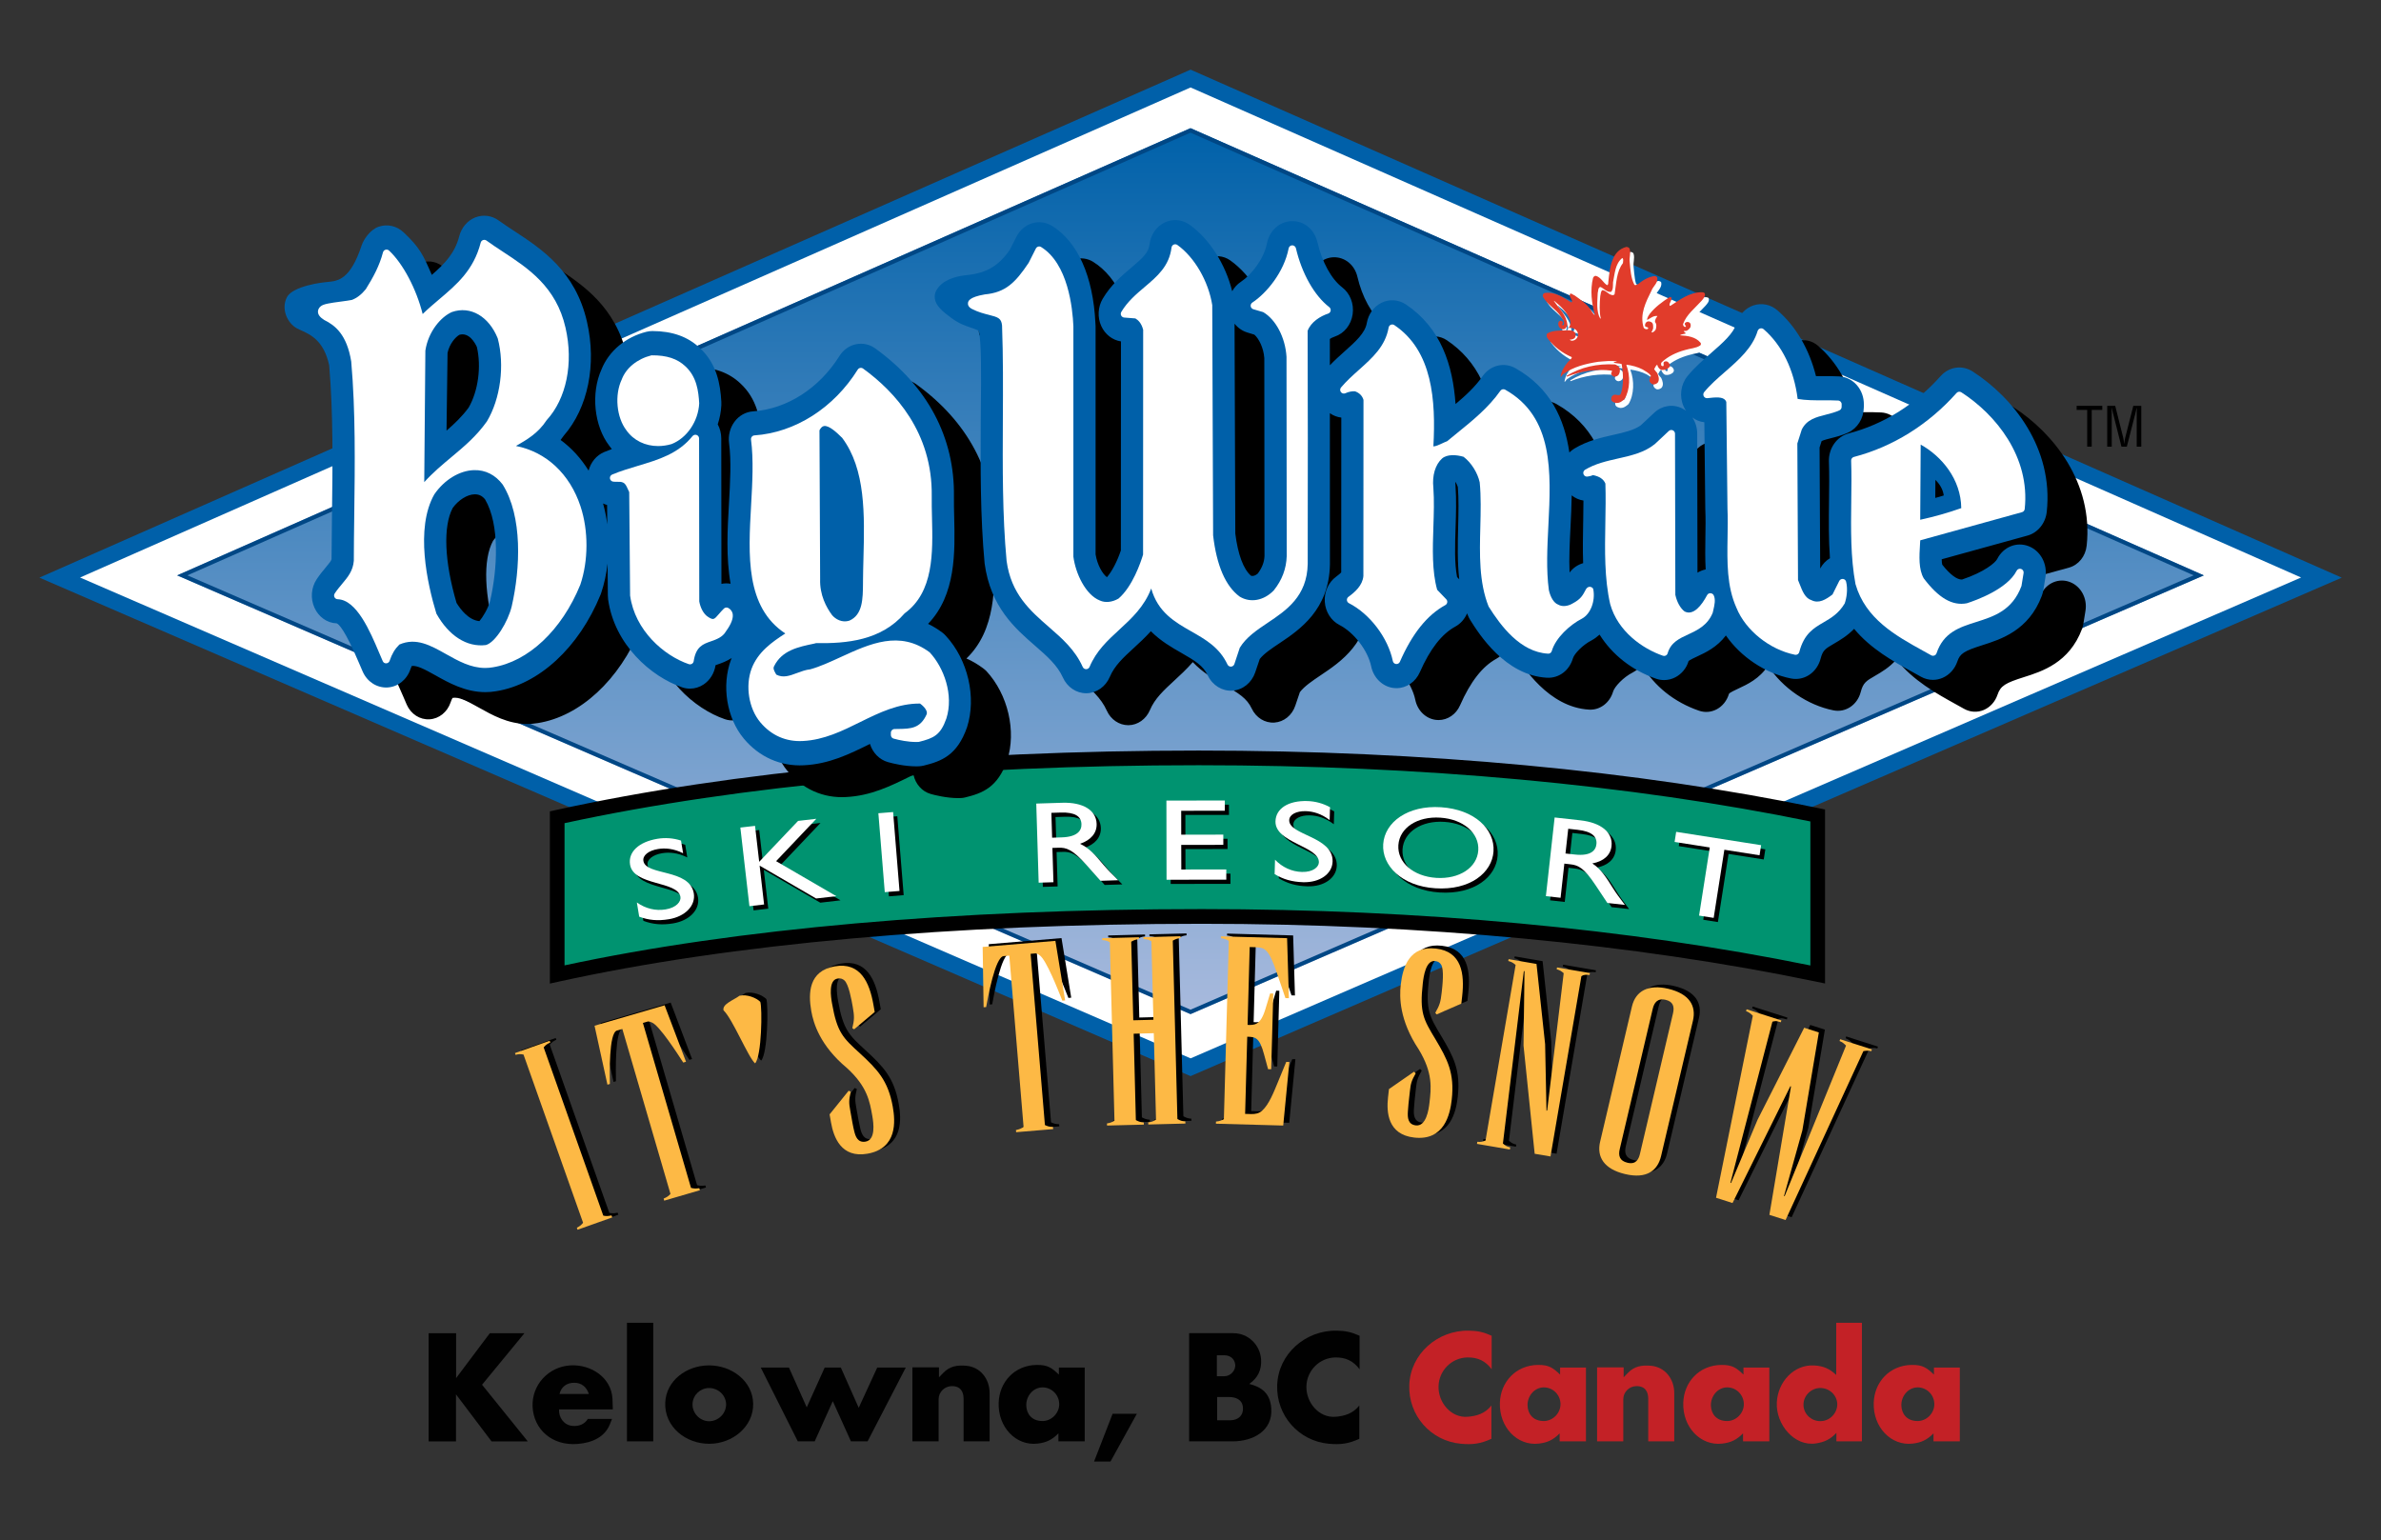
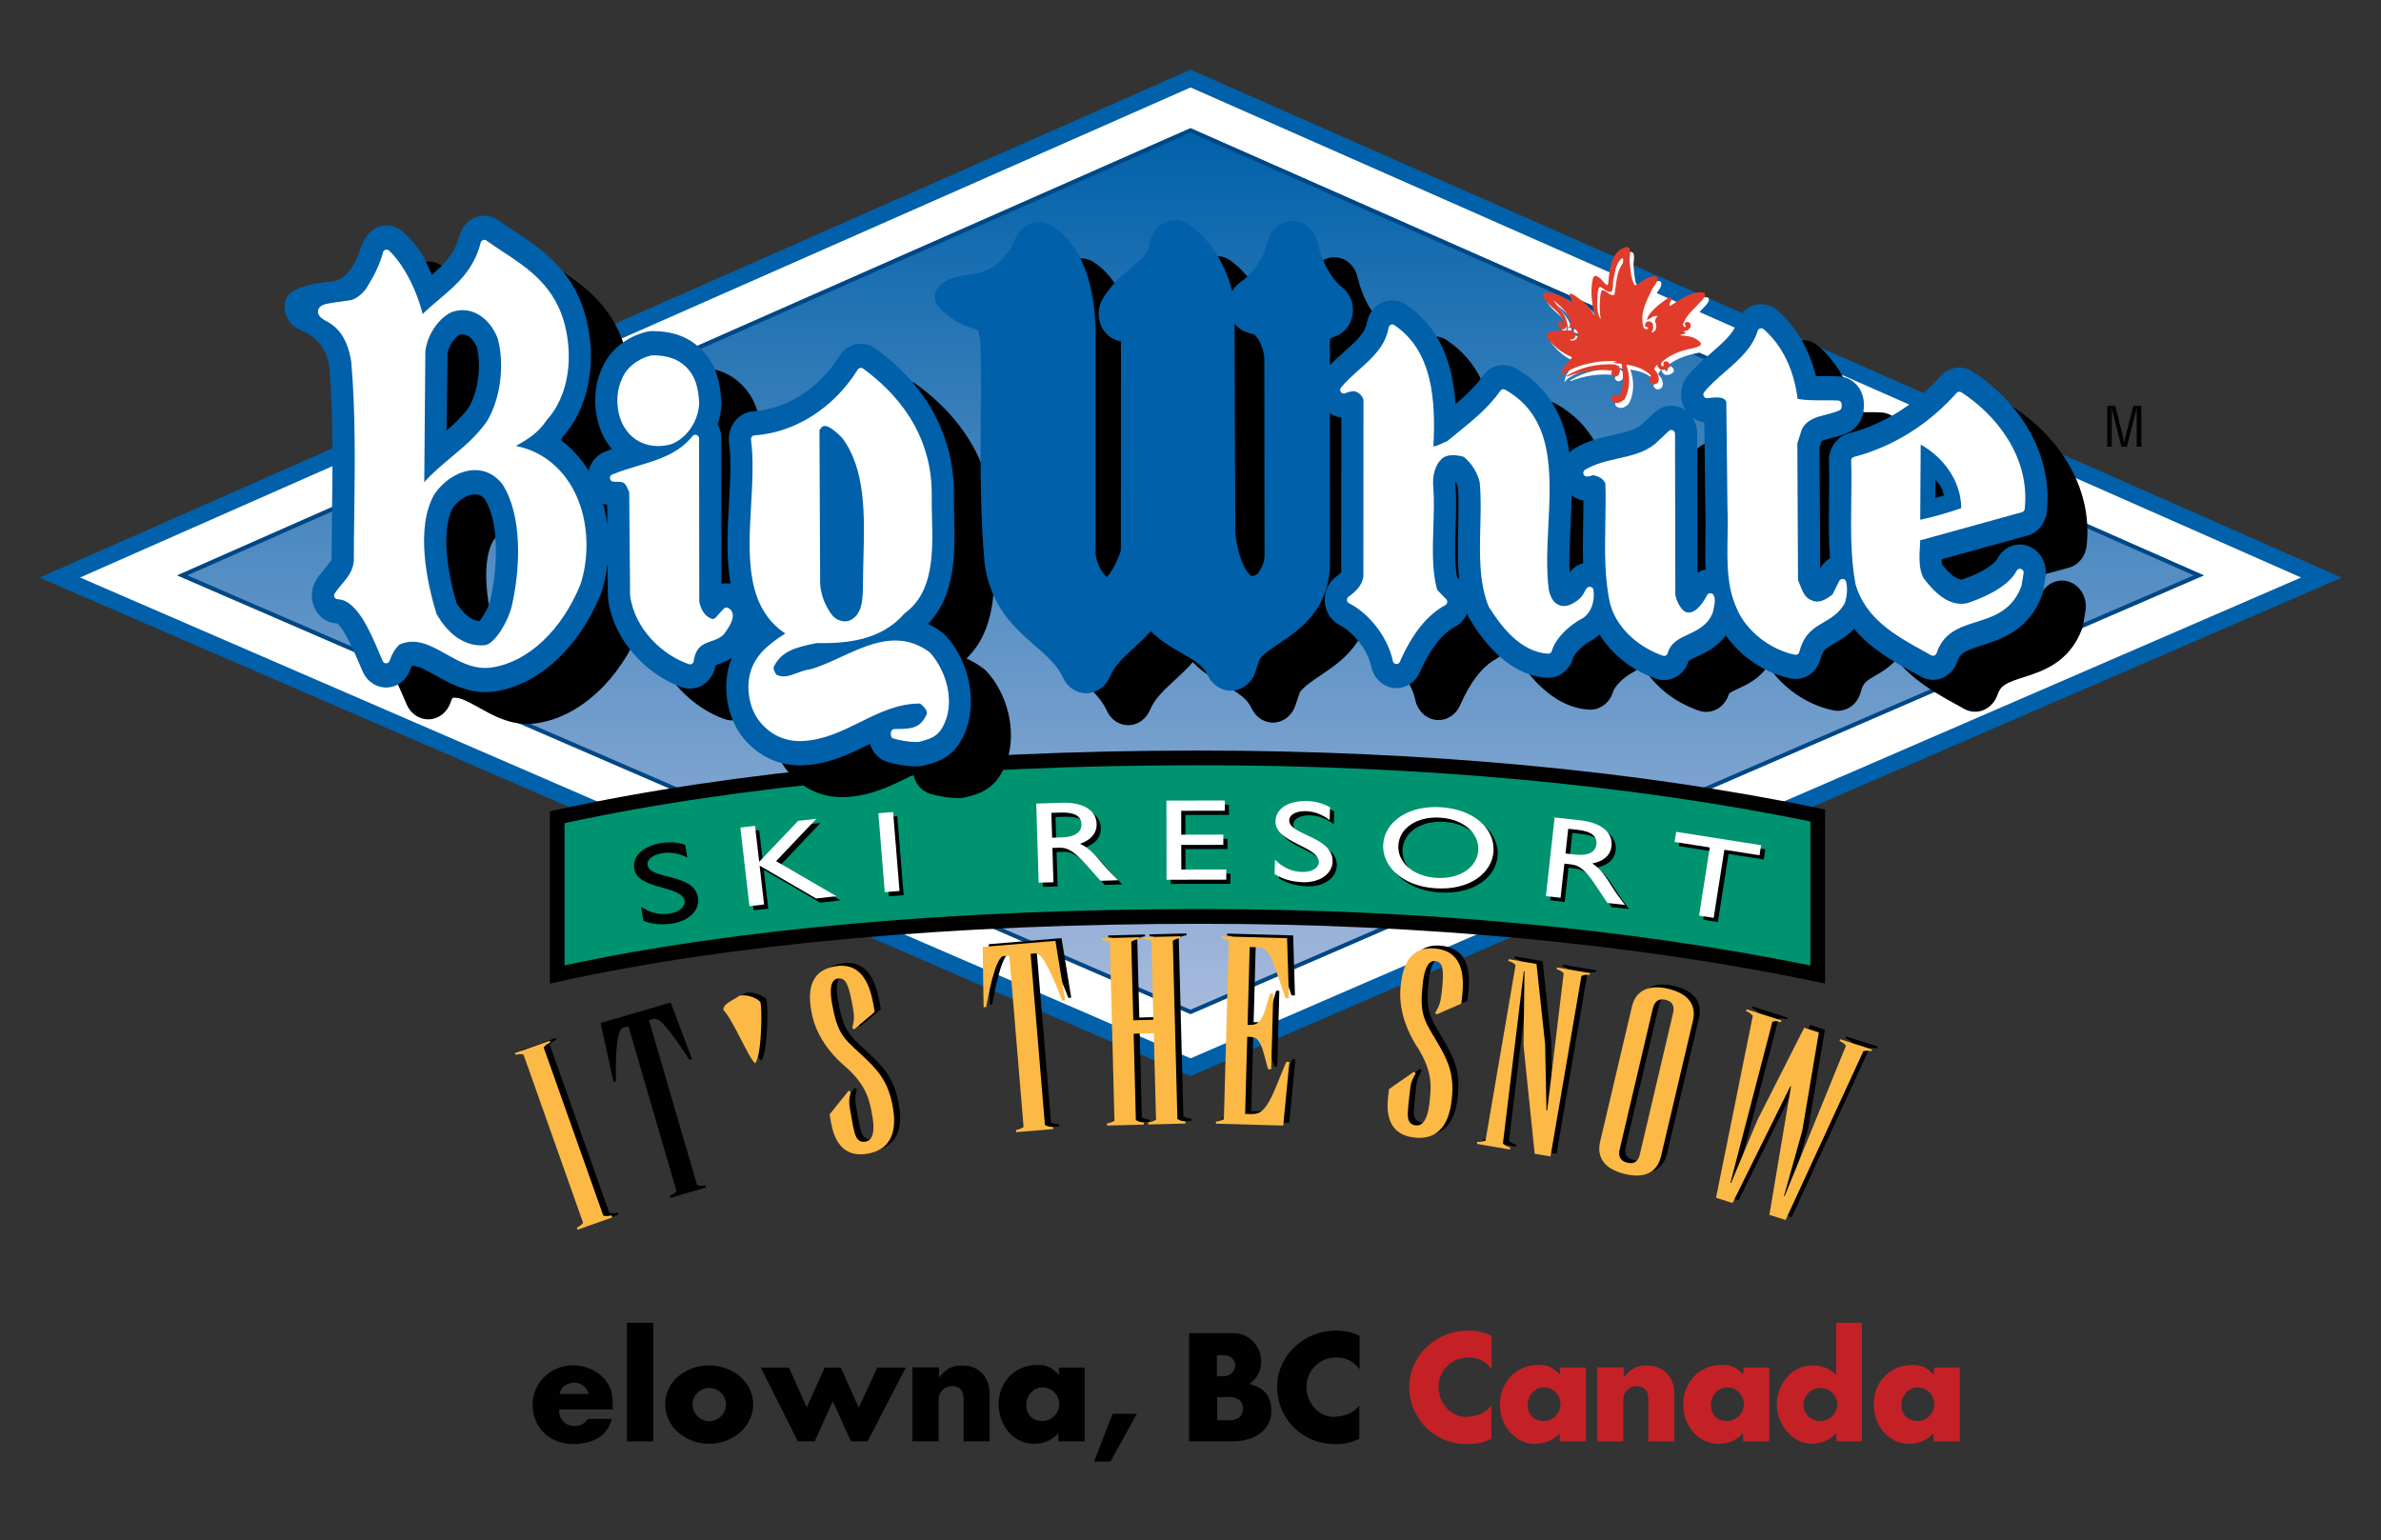
<svg xmlns="http://www.w3.org/2000/svg" width="218" height="141" viewBox="0 0 218 141" fill="none">
  <rect x="0" y="0" width="218" height="141" fill="#333333" stroke="none" />
  <g id="BWSR-logo-international 2">
    <g id="Group">
      <g id="Group_2">
-         <path id="Vector" d="M41.76 122.066V126.179L44.849 122.066H48.019L44.136 126.785L48.322 131.972H45.004L41.751 127.67V131.972H39.244V122.066H41.76Z" fill="#010101" />
        <path id="Vector_2" d="M53.824 129.914H56.037L55.84 130.405C55.374 131.578 54.227 132.101 52.891 132.208C50.532 132.398 48.853 130.865 48.762 128.785C48.679 126.802 50.22 125.13 52.226 125.014C54.151 124.91 55.954 126.146 56.076 128.039L56.109 129.046H51.186C51.145 129.801 51.644 130.496 52.422 130.555C53.013 130.603 53.506 130.413 53.824 129.914ZM51.228 127.629H53.913C53.693 126.966 53.233 126.613 52.586 126.606C51.932 126.604 51.408 126.922 51.228 127.629Z" fill="#010101" />
        <path id="Vector_3" d="M59.81 121.114V131.97H57.401V121.114H59.81Z" fill="#010101" />
        <path id="Vector_4" d="M68.96 128.515C69.001 130.621 67.067 132.184 64.963 132.193C62.818 132.21 60.811 130.66 60.909 128.416C60.998 126.393 62.866 125.024 64.889 125.015C66.969 124.997 68.918 126.432 68.96 128.515ZM64.913 130.128C65.775 130.137 66.511 129.4 66.479 128.538C66.446 127.71 65.724 127.073 64.889 127.088C64.094 127.112 63.448 127.727 63.407 128.53C63.366 129.374 64.07 130.119 64.913 130.128Z" fill="#010101" />
        <path id="Vector_5" d="M79.435 131.97H77.911L76.248 128.292L74.593 131.97H73.045L69.653 125.211H72.234L73.863 128.857L75.509 125.211H76.985L78.622 128.898L80.318 125.211H82.932L79.435 131.97Z" fill="#010101" />
        <path id="Vector_6" d="M85.97 126.105L86.38 125.686C86.962 125.089 87.616 124.982 88.453 125.047C89.789 125.161 90.607 126.275 90.607 127.555V131.97H88.224V128.069C88.224 127.454 87.963 126.898 87.128 126.914C86.48 126.929 85.939 127.454 85.939 128.111V131.97H83.537V125.195H85.97V126.105Z" fill="#010101" />
        <path id="Vector_7" d="M96.947 125.211H99.314V131.97H96.906V131.24C96.332 131.822 95.809 132.084 94.998 132.175C93.016 132.407 91.362 130.66 91.436 128.438C91.493 126.539 92.894 124.997 94.918 124.973C95.949 124.958 96.319 125.261 96.949 125.858V125.211H96.947ZM93.965 128.702C93.989 129.439 94.449 130.086 95.397 130.11C96.273 130.143 97.036 129.356 96.978 128.479C96.927 127.651 96.241 127.012 95.421 127.029C94.562 127.056 93.932 127.849 93.965 128.702Z" fill="#010101" />
        <path id="Vector_8" d="M101.867 129.448H104.086L101.677 133.815H100.171L101.867 129.448Z" fill="#010101" />
        <path id="Vector_9" d="M112.939 122.067C114.274 122.067 115.364 123.124 115.462 124.45C115.527 125.416 115.176 126.162 114.38 126.711C115.503 126.997 116.29 127.555 116.395 128.931C116.552 131.044 114.675 131.97 112.865 131.97H108.876V122.064H112.939V122.067ZM112.105 126.007C112.678 126.007 113.177 125.449 113.088 124.893C113.005 124.361 112.589 124.09 112.096 124.09H111.416V126.007H112.105ZM112.687 130.036C113.31 130.036 113.89 129.626 113.794 128.809C113.711 128.12 113.123 127.915 112.523 127.908H111.442V130.039H112.687V130.036Z" fill="#010101" />
        <path id="Vector_10" d="M124.48 125.368C123.906 124.605 123.218 124.278 122.267 124.286C120.817 124.313 119.655 125.475 119.614 126.918C119.566 128.418 120.769 129.836 122.267 129.72C123.111 129.655 123.874 129.426 124.456 128.689V131.737C123.457 132.195 122.744 132.287 121.654 132.189C118.901 131.936 116.839 129.592 116.937 126.822C117.035 123.964 119.525 121.783 122.393 121.833C123.22 121.851 123.728 121.964 124.482 122.3V125.368H124.48Z" fill="#010101" />
        <path id="Vector_11" d="M136.577 125.368C136.003 124.605 135.315 124.278 134.364 124.286C132.914 124.313 131.75 125.475 131.711 126.918C131.663 128.418 132.866 129.836 134.364 129.72C135.208 129.655 135.971 129.426 136.551 128.689V131.737C135.552 132.195 134.839 132.287 133.749 132.189C130.996 131.936 128.932 129.592 129.032 126.822C129.13 123.964 131.619 121.783 134.486 121.833C135.315 121.851 135.823 121.964 136.575 122.3V125.368H136.577Z" fill="#C32126" />
        <path id="Vector_12" d="M142.84 125.211H145.207V131.97H142.798V131.24C142.225 131.822 141.702 132.084 140.889 132.175C138.907 132.407 137.252 130.66 137.327 128.438C137.383 126.539 138.785 124.997 140.808 124.973C141.839 124.958 142.21 125.261 142.84 125.858V125.211ZM139.86 128.702C139.884 129.439 140.344 130.086 141.294 130.11C142.171 130.143 142.931 129.356 142.875 128.479C142.827 127.651 142.138 127.012 141.318 127.029C140.457 127.056 139.827 127.849 139.86 128.702Z" fill="#C32126" />
        <path id="Vector_13" d="M148.656 126.105L149.066 125.686C149.648 125.089 150.302 124.982 151.139 125.047C152.473 125.161 153.293 126.275 153.293 127.555V131.97H150.91V128.069C150.91 127.454 150.649 126.898 149.812 126.914C149.164 126.929 148.626 127.454 148.626 128.111V131.97H146.226V125.195H148.658V126.105H148.656Z" fill="#C32126" />
        <path id="Vector_14" d="M159.63 125.211H161.997V131.97H159.588V131.24C159.015 131.822 158.492 132.084 157.679 132.175C155.697 132.407 154.043 130.66 154.117 128.438C154.173 126.539 155.575 124.997 157.598 124.973C158.629 124.958 159 125.261 159.63 125.858V125.211ZM156.648 128.702C156.672 129.439 157.132 130.086 158.08 130.11C158.956 130.143 159.719 129.356 159.66 128.479C159.61 127.651 158.924 127.012 158.104 127.029C157.247 127.056 156.617 127.849 156.648 128.702Z" fill="#C32126" />
        <path id="Vector_15" d="M168.123 121.114H170.473V131.97H168.138V131.192C167.582 131.783 167.066 132.036 166.261 132.158C164.28 132.461 162.584 130.414 162.682 128.414C162.765 126.554 164.221 124.923 166.083 125.021C166.935 125.063 167.5 125.307 168.121 125.891V121.114H168.123ZM165.126 128.711C165.182 129.522 165.871 130.128 166.682 130.119C167.534 130.119 168.254 129.374 168.215 128.512C168.167 127.684 167.445 127.062 166.617 127.086C165.764 127.112 165.067 127.858 165.126 128.711Z" fill="#C32126" />
        <path id="Vector_16" d="M177.068 125.211H179.436V131.97H177.027V131.24C176.454 131.822 175.928 132.084 175.117 132.175C173.136 132.407 171.481 130.66 171.555 128.438C171.612 126.539 173.014 124.997 175.037 124.973C176.068 124.958 176.438 125.261 177.068 125.858V125.211ZM174.086 128.702C174.112 129.439 174.57 130.086 175.521 130.11C176.397 130.143 177.16 129.356 177.101 128.479C177.053 127.651 176.364 127.012 175.545 127.029C174.683 127.056 174.053 127.849 174.086 128.702Z" fill="#C32126" />
      </g>
    </g>
    <g id="Group_3">
      <g id="Group_4">
        <path id="Vector_17" d="M5.468 52.884L109.009 7.191L212.548 52.884L109.009 97.715L5.468 52.884Z" fill="white" />
      </g>
    </g>
    <g id="Group_5">
      <path id="Vector_18" d="M109.077 11.771L109 11.738L16.612 52.509L16.222 52.681L108.926 92.822L109 92.855L201.779 52.681L109.077 11.771Z" fill="url(#paint0_linear_362_1504)" />
    </g>
    <g id="Group_6">
      <path id="Vector_19" d="M109 92.855L108.926 92.822L16.222 52.681L16.612 52.509L109 11.738L109.077 11.771L201.779 52.681L109 92.855ZM17.155 52.679L109 92.447L200.848 52.677L109 12.146L17.155 52.679Z" fill="#004785" />
    </g>
    <g id="Group_7">
      <g id="Group_8">
        <path id="Vector_20" d="M109.008 98.528L108.712 98.4L3.605 52.888L109.008 6.376L109.309 6.509L214.409 52.891L109.008 98.528ZM7.331 52.877L109.008 96.902L210.684 52.877L109.008 8.007L7.331 52.877Z" fill="#0060A9" />
      </g>
      <g id="Group_9">
        <path id="Vector_21" d="M55.788 111.049C56.024 111.103 56.207 111.108 56.547 111.034L56.613 111.217L53.436 112.342L53.371 112.159C53.683 112.004 53.816 111.864 53.942 111.705L48.488 96.302C48.228 96.256 48.069 96.243 47.764 96.328L47.705 96.167L50.881 95.04L50.94 95.201C50.705 95.31 50.548 95.388 50.334 95.646L55.788 111.049Z" fill="black" />
        <path id="Vector_22" d="M57.535 93.96L57.038 94.106C56.29 94.324 56.379 98.123 56.394 98.997L56.174 99.062L54.988 93.668L61.406 91.795L63.364 96.965L63.113 97.037C62.57 96.206 60.924 93.646 60.244 93.371C60.002 93.262 59.913 93.267 59.83 93.289L59.416 93.411L63.824 108.513C64.081 108.574 64.238 108.596 64.582 108.539L64.637 108.727L61.371 109.679L61.317 109.492C61.637 109.355 61.783 109.245 61.943 109.064L57.535 93.96Z" fill="black" />
        <path id="Vector_23" d="M68.265 90.918C68.939 90.761 69.817 91.114 70.166 91.476C70.354 92.032 70.299 96.435 69.689 97.109C69.061 96.566 67.629 93.035 66.798 92.251C66.665 91.681 67.681 91.337 68.265 90.918Z" fill="black" />
        <path id="Vector_24" d="M78.256 99.612L78.448 99.708C78.262 100.486 78.28 100.746 78.397 101.407C78.563 102.342 78.672 102.959 78.759 103.295C78.873 103.781 79.071 104.403 79.81 104.274C80.748 104.108 80.536 102.586 80.418 101.926C80.189 100.628 79.974 99.239 78.094 97.53C75.622 95.467 75.027 93.419 74.833 92.314C74.543 90.676 74.596 88.648 76.978 88.225C79.333 87.809 80.165 89.704 80.521 91.725L80.643 92.406L78.757 93.991L78.591 93.886C78.775 93.108 78.783 92.822 78.624 91.93C78.511 91.291 78.258 89.843 77.846 89.501C77.709 89.394 77.545 89.29 77.233 89.344C76.383 89.495 76.625 91.032 76.73 91.627C77.198 94.287 77.722 94.767 79.291 96.2C80.865 97.656 81.862 98.666 82.289 101.09C82.52 102.39 82.727 104.898 79.976 105.384C77.565 105.809 76.871 103.871 76.634 102.53L76.503 101.784L78.256 99.612Z" fill="black" />
        <path id="Vector_25" d="M92.964 87.244L92.448 87.288C91.672 87.353 91.002 91.095 90.843 91.956L90.614 91.971L90.529 86.45L97.189 85.892L98.079 91.346L97.821 91.37C97.455 90.445 96.35 87.61 95.737 87.207C95.522 87.05 95.434 87.035 95.347 87.043L94.918 87.081L96.232 102.758C96.47 102.869 96.62 102.92 96.969 102.935L96.987 103.129L93.599 103.412L93.584 103.218C93.924 103.146 94.091 103.066 94.281 102.922L92.964 87.244Z" fill="black" />
        <path id="Vector_26" d="M104.549 102.305C104.753 102.407 104.9 102.49 105.275 102.525L105.281 102.717L101.911 102.804L101.904 102.61C102.249 102.558 102.421 102.466 102.591 102.353L102.166 86.021C101.933 85.899 101.787 85.838 101.47 85.822L101.464 85.65L104.834 85.563L104.841 85.735C104.522 85.766 104.352 85.838 104.126 85.971L104.313 93.164L106.155 93.116L105.968 85.923C105.732 85.801 105.588 85.737 105.242 85.724L105.237 85.55L108.636 85.465L108.64 85.637C108.381 85.668 108.211 85.713 107.925 85.873L108.348 102.205C108.645 102.37 108.817 102.41 109.076 102.425L109.081 102.621L105.682 102.706L105.678 102.512C105.878 102.484 106.107 102.457 106.391 102.255L106.186 94.348L104.344 94.396L104.549 102.305Z" fill="black" />
        <path id="Vector_27" d="M114.78 93.59C115.414 93.609 115.959 93.622 116.404 92.166L116.846 90.707L117.134 90.716L116.944 97.65L116.656 97.643L116.29 96.291C115.872 94.702 115.471 94.691 114.751 94.669L114.557 101.734L115.104 101.749C115.479 101.76 115.826 101.705 116.12 101.431C116.742 100.864 117.175 99.754 117.546 98.855L118.318 96.976L118.605 96.982L118.041 102.802L111.878 102.634L111.884 102.438C112.233 102.405 112.405 102.325 112.61 102.22L113.059 85.888C112.804 85.753 112.663 85.683 112.344 85.653L112.351 85.478L118.398 85.648L118.564 91.145L118.248 91.134L117.476 88.867C116.731 86.638 116.358 86.503 115.523 86.477L114.976 86.461L114.78 93.59Z" fill="black" />
        <path id="Vector_28" d="M130.017 97.872L130.174 98.02C129.777 98.716 129.718 98.971 129.642 99.636C129.537 100.582 129.466 101.201 129.455 101.55C129.428 102.047 129.442 102.702 130.185 102.787C131.129 102.894 131.36 101.376 131.436 100.709C131.584 99.4 131.77 98.007 130.451 95.835C128.668 93.151 128.676 91.023 128.803 89.906C128.99 88.254 129.616 86.322 132.02 86.594C134.397 86.865 134.658 88.916 134.427 90.957L134.351 91.642L132.092 92.626L131.964 92.482C132.361 91.786 132.45 91.513 132.552 90.613C132.627 89.968 132.792 88.507 132.494 88.06C132.393 87.918 132.265 87.774 131.951 87.737C131.092 87.639 130.889 89.183 130.819 89.784C130.516 92.466 130.883 93.077 131.979 94.895C133.076 96.74 133.747 97.992 133.468 100.438C133.32 101.747 132.807 104.213 130.03 103.899C127.597 103.624 127.484 101.566 127.636 100.214L127.722 99.461L130.017 97.872Z" fill="black" />
        <path id="Vector_29" d="M143.725 88.847C143.494 88.653 143.363 88.566 143.084 88.496L143.113 88.326L146.121 88.84L146.095 89.013C145.779 88.98 145.543 88.982 145.343 89.124L142.515 105.635L141.068 105.384L140.045 95.476L140.135 88.651L140.069 88.683L138.157 104.446C138.389 104.638 138.491 104.723 138.827 104.799L138.794 104.991L135.781 104.477L135.816 104.285C136.132 104.318 136.283 104.278 136.566 104.171L139.324 88.092C139.093 87.9 138.962 87.811 138.652 87.735L138.683 87.567L141.238 88.003L142.027 95.351L142.151 101.444L142.214 101.413L143.725 88.847Z" fill="black" />
        <path id="Vector_30" d="M152.637 105.602C152.332 106.906 151.34 107.717 149.349 107.248C147.416 106.792 146.731 105.678 147.056 104.289L149.973 91.897C150.311 90.467 151.488 89.859 153.284 90.279C155.218 90.735 155.883 91.823 155.551 93.212L152.637 105.602ZM153.731 92.538C153.884 91.888 153.718 91.448 153.049 91.289C152.292 91.112 151.998 91.596 151.878 92.102L148.854 104.956C148.711 105.565 148.837 106.04 149.565 106.212C150.38 106.404 150.603 105.833 150.705 105.392L153.731 92.538Z" fill="black" />
        <path id="Vector_31" d="M169.573 95.478C169.364 95.275 169.249 95.173 168.981 95.061L169.033 94.896L171.941 95.829L171.891 95.993C171.61 95.927 171.453 95.945 171.165 95.988L164.041 111.45L162.558 110.977L164.535 99.22L164.481 99.202L159.181 109.898L157.673 109.413L161.041 92.746C160.832 92.543 160.716 92.438 160.42 92.32L160.474 92.155L163.655 93.173L163.602 93.339C163.212 93.236 163.184 93.225 163.123 93.23C162.87 93.263 162.837 93.276 162.824 93.317L158.99 108.04L159.044 108.057L161.468 102.277L165.741 93.843L167.084 94.272L165.571 103.251L163.895 109.25L163.949 109.265L169.573 95.478Z" fill="black" />
      </g>
      <g id="Group_10">
        <path id="Vector_32" d="M55.235 111.302C55.468 111.356 55.653 111.358 55.991 111.284L56.057 111.467L52.88 112.595L52.815 112.412C53.127 112.255 53.26 112.115 53.386 111.956L47.932 96.555C47.67 96.507 47.513 96.496 47.208 96.581L47.151 96.42L50.328 95.293L50.384 95.454C50.147 95.561 49.992 95.639 49.778 95.899L55.235 111.302Z" fill="#FDB945" />
-         <path id="Vector_33" d="M56.981 94.213L56.482 94.357C55.736 94.575 55.825 98.376 55.839 99.248L55.616 99.313L54.435 93.916L60.85 92.043L62.81 97.213L62.559 97.288C62.017 96.455 60.371 93.897 59.691 93.622C59.449 93.513 59.359 93.515 59.276 93.539L58.862 93.661L63.268 108.764C63.525 108.822 63.682 108.844 64.027 108.79L64.081 108.977L60.815 109.932L60.761 109.743C61.081 109.605 61.23 109.496 61.387 109.313L56.981 94.213Z" fill="#FDB945" />
        <path id="Vector_34" d="M67.711 91.169C68.387 91.012 69.263 91.365 69.612 91.732C69.799 92.288 69.747 96.69 69.135 97.362C68.507 96.819 67.075 93.289 66.244 92.506C66.113 91.934 67.127 91.59 67.711 91.169Z" fill="#FDB945" />
        <path id="Vector_35" d="M77.702 99.865L77.894 99.961C77.711 100.739 77.726 100.999 77.844 101.657C78.01 102.597 78.116 103.212 78.206 103.548C78.321 104.032 78.517 104.655 79.254 104.525C80.192 104.359 79.982 102.839 79.867 102.178C79.636 100.879 79.42 99.492 77.541 97.785C75.069 95.722 74.474 93.674 74.279 92.569C73.992 90.929 74.042 88.901 76.425 88.48C78.779 88.064 79.61 89.957 79.967 91.978L80.087 92.658L78.204 94.241L78.038 94.139C78.225 93.36 78.232 93.073 78.075 92.181C77.962 91.542 77.707 90.092 77.297 89.752C77.159 89.643 76.996 89.54 76.682 89.597C75.834 89.747 76.074 91.282 76.18 91.88C76.649 94.54 77.172 95.018 78.744 96.452C80.316 97.909 81.312 98.914 81.742 101.339C81.973 102.638 82.182 105.148 79.429 105.632C77.015 106.057 76.324 104.119 76.087 102.78L75.956 102.034L77.702 99.865Z" fill="#FDB945" />
        <path id="Vector_36" d="M92.41 87.499L91.894 87.54C91.117 87.606 90.45 91.348 90.289 92.209L90.058 92.226L89.971 86.703L96.631 86.145L97.522 91.601L97.263 91.62C96.899 90.696 95.793 87.863 95.181 87.458C94.965 87.301 94.878 87.288 94.788 87.294L94.361 87.331L95.671 103.009C95.911 103.12 96.062 103.173 96.408 103.186L96.426 103.38L93.036 103.663L93.018 103.469C93.358 103.395 93.526 103.319 93.716 103.173L92.41 87.499Z" fill="#FDB945" />
        <path id="Vector_37" d="M103.997 102.556C104.199 102.658 104.348 102.743 104.723 102.776L104.727 102.97L101.357 103.055L101.352 102.863C101.699 102.809 101.869 102.719 102.039 102.606L101.616 86.274C101.383 86.15 101.235 86.091 100.918 86.075L100.914 85.903L104.284 85.814L104.289 85.988C103.973 86.019 103.8 86.088 103.574 86.224L103.761 93.417L105.605 93.369L105.418 86.176C105.185 86.051 105.036 85.99 104.692 85.979L104.685 85.807L108.086 85.718L108.088 85.89C107.831 85.918 107.661 85.966 107.378 86.123L107.801 102.457C108.093 102.623 108.267 102.66 108.527 102.678L108.533 102.872L105.135 102.959L105.128 102.765C105.331 102.739 105.56 102.71 105.843 102.508L105.638 94.599L103.796 94.647L103.997 102.556Z" fill="#FDB945" />
        <path id="Vector_38" d="M114.226 93.84C114.858 93.86 115.407 93.873 115.85 92.416L116.292 90.96L116.58 90.969L116.388 97.9L116.103 97.894L115.736 96.544C115.318 94.954 114.914 94.944 114.195 94.922L114.001 101.987L114.548 102.002C114.923 102.011 115.27 101.954 115.568 101.684C116.188 101.117 116.621 100.005 116.992 99.106L117.766 97.227L118.054 97.235L117.489 103.055L111.326 102.885L111.333 102.691C111.679 102.656 111.854 102.578 112.056 102.473L112.508 86.141C112.253 86.006 112.111 85.936 111.793 85.905L111.797 85.731L117.844 85.899L118.01 91.394L117.692 91.387L116.92 89.117C116.174 86.891 115.804 86.754 114.967 86.727L114.42 86.712L114.226 93.84Z" fill="#FDB945" />
        <path id="Vector_39" d="M129.464 98.127L129.621 98.273C129.222 98.969 129.165 99.224 129.089 99.889C128.982 100.833 128.912 101.457 128.901 101.803C128.875 102.301 128.888 102.955 129.632 103.04C130.576 103.147 130.807 101.629 130.881 100.964C131.029 99.651 131.217 98.262 129.898 96.088C128.114 93.406 128.123 91.276 128.25 90.162C128.437 88.507 129.063 86.575 131.467 86.85C133.844 87.118 134.101 89.17 133.874 91.21L133.796 91.897L131.539 92.881L131.411 92.737C131.807 92.041 131.899 91.769 131.999 90.866C132.071 90.223 132.237 88.762 131.94 88.315C131.84 88.173 131.714 88.027 131.398 87.992C130.539 87.894 130.334 89.438 130.268 90.04C129.965 92.724 130.329 93.332 131.428 95.153C132.522 96.995 133.194 98.247 132.917 100.694C132.767 102.004 132.254 104.47 129.479 104.154C127.048 103.877 126.933 101.821 127.086 100.469L127.171 99.717L129.464 98.127Z" fill="#FDB945" />
        <path id="Vector_40" d="M143.169 89.102C142.938 88.908 142.807 88.819 142.528 88.751L142.559 88.579L145.567 89.093L145.539 89.266C145.225 89.233 144.987 89.237 144.789 89.379L141.961 105.885L140.512 105.639L139.491 95.728L139.581 88.903L139.515 88.936L137.604 104.701C137.835 104.895 137.937 104.978 138.273 105.059L138.24 105.249L135.229 104.734L135.262 104.542C135.578 104.575 135.731 104.536 136.012 104.429L138.768 88.347C138.537 88.156 138.404 88.068 138.096 87.99L138.125 87.82L140.679 88.258L141.469 95.606L141.593 101.701L141.656 101.67L143.169 89.102Z" fill="#FDB945" />
        <path id="Vector_41" d="M152.084 105.855C151.777 107.159 150.787 107.97 148.796 107.499C146.861 107.043 146.176 105.929 146.503 104.54L149.42 92.148C149.758 90.718 150.935 90.107 152.731 90.53C154.665 90.988 155.326 92.076 155.001 93.465L152.084 105.855ZM153.176 92.789C153.331 92.137 153.165 91.699 152.494 91.542C151.737 91.363 151.445 91.849 151.325 92.353L148.302 105.205C148.156 105.818 148.284 106.289 149.012 106.461C149.823 106.653 150.048 106.084 150.152 105.643L153.176 92.789Z" fill="#FDB945" />
        <path id="Vector_42" d="M169.02 95.733C168.811 95.53 168.695 95.425 168.427 95.316L168.479 95.151L171.387 96.082L171.335 96.245C171.054 96.178 170.897 96.197 170.609 96.241L163.485 111.705L162.003 111.232L163.98 99.472L163.923 99.455L158.626 110.15L157.117 109.666L160.485 93.001C160.278 92.798 160.16 92.693 159.864 92.575L159.918 92.41L163.099 93.43L163.049 93.596C162.657 93.491 162.63 93.483 162.569 93.489C162.316 93.522 162.284 93.533 162.271 93.574L158.436 108.299L158.491 108.314L160.915 102.534L165.188 94.1L166.53 94.529L165.02 103.506L163.341 109.507L163.396 109.524L169.02 95.733Z" fill="#FDB945" />
      </g>
      <g id="Group_11">
        <path id="Vector_43" d="M51.017 89.222C67.349 85.626 88 83.908 110.051 83.908C131.169 83.908 150.466 85.899 166.428 89.222V74.665C150.466 71.34 130.874 69.393 109.757 69.393C87.706 69.393 67.351 71.235 51.019 74.829V89.222H51.017Z" fill="#009370" />
        <path id="Vector_44" d="M50.345 90.057V74.287L50.872 74.172C67.083 70.605 87.446 68.721 109.754 68.721C130.316 68.721 149.958 70.548 166.563 74.006L167.097 74.117V90.048L166.288 89.88C149.635 86.413 130.187 84.582 110.048 84.582C87.261 84.582 66.897 86.413 51.16 89.878L50.345 90.057ZM110.048 83.236C129.954 83.236 149.192 85.02 165.754 88.398V75.212C149.352 71.843 130.004 70.064 109.754 70.064C87.782 70.064 67.719 71.898 51.688 75.369V88.389C67.403 85.016 87.557 83.236 110.048 83.236Z" fill="black" />
      </g>
      <g id="Group_12">
        <path id="Vector_45" d="M62.927 78.507C62.04 78.06 61.251 78.016 60.625 78.119C59.766 78.261 59.208 78.706 59.291 79.209C59.518 80.583 63.536 79.905 63.908 82.181C64.091 83.304 63.119 84.301 61.619 84.547C60.61 84.713 59.76 84.636 58.907 84.312L58.694 83.012C59.485 83.57 60.405 83.797 61.319 83.651C62.352 83.479 62.749 82.899 62.683 82.502C62.441 81.023 58.391 81.514 58.07 79.552C57.879 78.385 58.875 77.46 60.58 77.181C61.29 77.066 62.025 77.118 62.736 77.347L62.927 78.507Z" fill="black" />
        <path id="Vector_46" d="M76.956 82.434L75.103 82.65L69.932 79.641L70.341 83.197L68.996 83.354L68.168 76.154L69.511 75.999L69.89 79.292L73.45 75.544L75.124 75.35L71.44 79.229L76.956 82.434Z" fill="black" />
        <path id="Vector_47" d="M82.739 81.959L81.39 82.07L80.806 74.844L82.155 74.737L82.739 81.959Z" fill="black" />
        <path id="Vector_48" d="M97.635 73.885C99.54 73.826 100.752 74.563 100.792 75.817C100.816 76.656 100.271 77.302 99.272 77.639C100.142 78.047 100.687 78.701 101.433 79.58C101.849 80.069 102.091 80.306 102.76 80.976L101.143 81.026L99.854 79.578C98.566 78.13 97.995 77.975 97.306 77.999L96.739 78.014L96.835 81.161L95.483 81.202L95.259 73.959L97.635 73.885ZM96.711 77.079L97.581 77.053C99.03 77.009 99.425 76.423 99.394 75.819C99.359 75.138 98.821 74.742 97.511 74.781L96.641 74.809L96.711 77.079Z" fill="black" />
        <path id="Vector_49" d="M112.523 74.613L108.531 74.617L108.533 76.806L112.39 76.802L112.392 77.737L108.535 77.742L108.542 79.996L112.658 79.992V80.925L107.188 80.934L107.173 73.686L112.518 73.677L112.523 74.613Z" fill="black" />
        <path id="Vector_50" d="M122.123 75.467C121.338 74.863 120.569 74.671 119.934 74.654C119.065 74.63 118.432 74.964 118.419 75.474C118.382 76.865 122.455 76.957 122.393 79.261C122.361 80.395 121.221 81.196 119.703 81.152C118.681 81.121 117.857 80.888 117.083 80.411L117.12 79.094C117.792 79.791 118.653 80.188 119.577 80.214C120.628 80.24 121.125 79.746 121.136 79.342C121.177 77.844 117.107 77.563 117.161 75.576C117.194 74.397 118.347 73.675 120.072 73.721C120.791 73.743 121.504 73.93 122.156 74.29L122.123 75.467Z" fill="black" />
        <path id="Vector_51" d="M132.309 74.295C135.411 74.495 137.257 76.32 137.122 78.333C136.996 80.284 134.979 81.92 131.794 81.715C128.72 81.512 126.893 79.637 127.02 77.677C127.153 75.673 129.265 74.094 132.309 74.295ZM131.886 80.76C133.994 80.899 135.629 79.822 135.731 78.243C135.834 76.654 134.356 75.385 132.245 75.25C130.15 75.11 128.515 76.176 128.413 77.766C128.31 79.347 129.791 80.625 131.886 80.76Z" fill="black" />
        <path id="Vector_52" d="M145.081 75.492C146.975 75.701 148.069 76.604 147.932 77.851C147.838 78.684 147.206 79.244 146.171 79.441C146.975 79.968 147.422 80.69 148.039 81.667C148.381 82.21 148.588 82.478 149.157 83.235L147.551 83.058L146.48 81.442C145.41 79.826 144.863 79.595 144.176 79.519L143.611 79.456L143.265 82.583L141.922 82.432L142.718 75.23L145.081 75.492ZM143.714 78.525L144.579 78.623C146.018 78.78 146.493 78.257 146.548 77.653C146.609 76.972 146.134 76.506 144.828 76.362L143.962 76.266L143.714 78.525Z" fill="black" />
        <path id="Vector_53" d="M161.485 78.692L158.263 78.187L157.287 84.423L155.948 84.213L156.927 77.977L153.707 77.471L153.851 76.547L161.629 77.768L161.485 78.692Z" fill="black" />
      </g>
      <g id="Group_13">
-         <path id="Vector_54" d="M62.544 78.123C61.659 77.676 60.868 77.633 60.242 77.737C59.383 77.877 58.825 78.322 58.908 78.826C59.135 80.201 63.15 79.519 63.523 81.797C63.706 82.921 62.736 83.919 61.236 84.165C60.227 84.331 59.377 84.255 58.524 83.93L58.31 82.63C59.102 83.189 60.022 83.418 60.935 83.267C61.971 83.099 62.365 82.517 62.3 82.118C62.058 80.64 58.008 81.128 57.687 79.168C57.497 78.006 58.494 77.079 60.198 76.798C60.905 76.682 61.644 76.732 62.352 76.963L62.544 78.123Z" fill="white" />
        <path id="Vector_55" d="M76.573 82.053L74.722 82.266L69.549 79.257L69.959 82.814L68.616 82.971L67.785 75.771L69.13 75.616L69.51 78.908L73.07 75.162L74.742 74.968L71.059 78.847L76.573 82.053Z" fill="white" />
        <path id="Vector_56" d="M82.358 81.577L81.008 81.686L80.422 74.46L81.771 74.351L82.358 81.577Z" fill="white" />
        <path id="Vector_57" d="M97.254 73.501C99.159 73.442 100.369 74.179 100.406 75.435C100.433 76.272 99.885 76.918 98.889 77.258C99.759 77.668 100.302 78.32 101.047 79.201C101.462 79.687 101.704 79.925 102.375 80.594L100.76 80.646L99.471 79.196C98.183 77.749 97.614 77.596 96.921 77.618L96.356 77.635L96.452 80.777L95.098 80.819L94.878 73.575L97.254 73.501ZM96.33 76.7L97.2 76.671C98.647 76.628 99.046 76.041 99.016 75.435C98.978 74.755 98.442 74.358 97.13 74.397L96.262 74.423L96.33 76.7Z" fill="white" />
        <path id="Vector_58" d="M112.141 74.229L108.148 74.235L108.152 76.425L112.004 76.418L112.006 77.354L108.152 77.36L108.159 79.612L112.277 79.606V80.541L106.807 80.55L106.794 73.302L112.139 73.293L112.141 74.229Z" fill="white" />
        <path id="Vector_59" d="M121.74 75.088C120.958 74.48 120.188 74.288 119.554 74.27C118.684 74.249 118.054 74.582 118.038 75.092C118.001 76.484 122.074 76.575 122.01 78.88C121.98 80.018 120.838 80.814 119.32 80.775C118.298 80.744 117.478 80.511 116.702 80.031L116.739 78.714C117.411 79.414 118.272 79.809 119.196 79.835C120.245 79.863 120.742 79.368 120.755 78.963C120.796 77.465 116.728 77.183 116.781 75.197C116.813 74.017 117.967 73.296 119.691 73.344C120.41 73.363 121.123 73.553 121.775 73.91L121.74 75.088Z" fill="white" />
        <path id="Vector_60" d="M131.93 73.91C135.03 74.113 136.876 75.938 136.743 77.953C136.614 79.905 134.598 81.54 131.415 81.331C128.343 81.132 126.514 79.257 126.643 77.295C126.774 75.288 128.88 73.712 131.93 73.91ZM131.502 80.378C133.613 80.513 135.245 79.438 135.348 77.859C135.452 76.27 133.972 75.001 131.864 74.865C129.769 74.728 128.136 75.792 128.032 77.382C127.929 78.963 129.407 80.243 131.502 80.378Z" fill="white" />
        <path id="Vector_61" d="M144.698 75.11C146.594 75.319 147.689 76.22 147.549 77.467C147.458 78.302 146.826 78.862 145.79 79.056C146.594 79.584 147.041 80.308 147.656 81.285C147.998 81.826 148.206 82.096 148.774 82.853L147.168 82.676L146.093 81.06C145.025 79.445 144.48 79.213 143.791 79.137L143.229 79.072L142.884 82.201L141.539 82.05L142.339 74.848L144.698 75.11ZM143.333 78.145L144.196 78.241C145.64 78.4 146.115 77.875 146.167 77.273C146.23 76.595 145.753 76.124 144.449 75.978L143.584 75.882L143.333 78.145Z" fill="white" />
        <path id="Vector_62" d="M161.101 78.309L157.879 77.803L156.901 84.041L155.564 83.832L156.543 77.594L153.323 77.088L153.467 76.163L161.245 77.384L161.101 78.309Z" fill="white" />
      </g>
      <g id="Group_14">
        <path id="Vector_63" d="M189.428 51.973C190.309 51.728 190.948 50.937 191.052 49.958C191.674 44.203 188 39.64 184.358 37.289C183.486 36.724 182.38 36.883 181.672 37.677C179.331 40.309 176.388 42.145 173.159 42.985C172.152 43.251 171.452 44.256 171.496 45.374C171.535 46.502 171.524 47.675 171.504 48.981C171.483 50.634 171.459 52.496 171.596 54.336C171.188 54.55 170.853 54.897 170.635 55.333L170.353 55.895C170.34 55.863 170.327 55.83 170.316 55.799L170.253 44.057L170.475 43.364C170.635 43.251 171.171 43.115 171.443 43.046C171.91 42.928 172.44 42.793 172.978 42.546C173.769 42.182 174.29 41.345 174.306 40.414L174.31 40.163C174.332 38.877 173.418 37.823 172.233 37.764C171.764 37.74 171.302 37.74 170.848 37.74H170.783C170.493 37.74 170.225 37.74 169.968 37.736C169.366 35.22 168.154 33.122 166.458 31.661C165.895 31.175 165.15 31.022 164.461 31.251C163.787 31.478 163.251 32.047 163.029 32.778C162.739 33.746 161.731 34.627 160.65 35.573C159.95 36.179 159.159 36.868 158.512 37.666C157.932 38.375 157.799 39.387 158.174 40.244C158.529 41.055 159.266 41.567 160.088 41.589L160.177 49.694C160.214 50.594 160.201 51.443 160.186 52.265C160.168 53.29 160.151 54.345 160.223 55.411C159.8 55.459 159.405 55.638 159.081 55.922L159.054 42.815C159.052 41.903 158.557 41.066 157.797 40.684C157.021 40.289 156.098 40.429 155.449 41.037L154.228 42.178C153.58 42.671 152.626 42.889 151.61 43.118C150.509 43.366 149.26 43.645 148.096 44.347C147.819 44.513 147.588 44.74 147.407 45.004C147.021 41.84 145.809 38.857 142.504 36.992C141.56 36.461 140.407 36.74 139.761 37.658C139.031 38.702 138.059 39.585 136.949 40.499C136.705 36.014 135.273 33.033 132.472 31.151C131.852 30.737 131.089 30.682 130.427 31.007C129.777 31.323 129.311 31.964 129.18 32.725C129.01 33.711 128.122 34.502 127.089 35.425C126.527 35.928 125.949 36.452 125.415 37.065C125.415 35.763 125.413 34.703 125.413 34.051C125.546 33.949 125.74 33.835 125.982 33.755H125.984C126.775 33.491 127.372 32.749 127.501 31.864C127.63 30.97 127.287 30.091 126.607 29.57C125.587 28.787 124.717 27.204 124.279 25.333C124.028 24.263 123.145 23.535 122.117 23.554C121.101 23.578 120.244 24.35 120.032 25.429C119.738 26.951 118.565 28.419 117.558 29.082C117.089 29.391 116.756 29.875 116.603 30.425C116.111 27.778 114.576 25.216 112.64 23.842C112.012 23.395 111.201 23.332 110.523 23.676C109.847 24.019 109.383 24.701 109.285 25.501C109.183 26.317 108.725 26.775 107.526 27.787C106.669 28.51 105.701 29.332 104.969 30.569C104.561 31.26 104.513 32.145 104.844 32.882C105.182 33.63 105.871 34.136 106.643 34.199L106.669 34.202L106.66 53.543C106.292 54.652 105.756 55.653 105.243 56.192C105.228 56.196 105.217 56.198 105.206 56.201C104.731 55.954 104.138 54.999 103.961 53.88V32.991C103.961 32.924 103.957 32.858 103.951 32.791C103.948 32.758 103.946 32.725 103.944 32.695C103.739 28.486 102.366 25.386 100.075 23.966C99.564 23.652 98.95 23.572 98.387 23.746C97.834 23.918 97.356 24.332 97.079 24.882L96.473 26.084C95.433 27.588 94.284 28.284 92.525 28.48C91.716 28.558 90.565 28.755 89.916 29.544C89.687 29.823 89.589 30.115 89.626 30.414C89.693 30.963 90.19 31.428 91.028 32.047C91.725 32.564 92.244 32.741 92.743 32.911C93.009 33.002 93.284 33.094 93.598 33.244C93.916 33.879 93.87 37.884 93.846 40.056C93.84 40.58 93.835 41.072 93.833 41.506C93.809 45.867 93.785 50.379 94.186 54.672C94.712 58.588 96.944 60.529 98.738 62.09C99.854 63.063 100.818 63.902 101.337 65.067C101.699 65.878 102.466 66.399 103.301 66.399C103.31 66.399 103.316 66.399 103.325 66.399C104.164 66.39 104.934 65.847 105.283 65.019C105.727 63.961 106.556 63.198 107.524 62.306C108.027 61.844 108.635 61.285 109.209 60.625C110.129 61.595 111.203 62.21 112.086 62.714C113.401 63.464 114.166 63.935 114.606 64.875C115.001 65.714 115.814 66.216 116.682 66.159C117.545 66.102 118.297 65.498 118.594 64.615L119.014 63.374C119.418 62.836 120.174 62.328 120.904 61.837C122.784 60.577 125.356 58.852 125.426 54.766C125.426 54.746 125.421 46.759 125.419 40.54C125.809 40.928 126.32 41.151 126.849 41.162L126.841 55.592C126.782 55.666 126.636 55.823 126.3 56.068C125.648 56.536 125.28 57.354 125.336 58.202C125.393 59.05 125.87 59.801 126.579 60.165C127.981 60.882 129.271 62.566 129.583 64.083C129.786 65.062 130.54 65.797 131.46 65.912C131.545 65.923 131.628 65.928 131.713 65.928C132.546 65.928 133.315 65.411 133.679 64.58C134.632 62.413 135.72 61.02 137.006 60.315C137.614 59.982 138.044 59.358 138.168 58.632C138.246 58.885 138.336 59.138 138.436 59.389C138.493 59.532 138.562 59.665 138.641 59.79C139.415 61.02 141.771 64.763 145.499 64.973C146.487 65.032 147.389 64.351 147.69 63.329C147.823 62.873 148.627 62.009 149.48 61.578C149.796 61.403 150.086 61.181 150.345 60.913C151.459 62.825 153.291 64.292 155.56 65.073C156.09 65.256 156.659 65.213 157.16 64.953C157.703 64.672 158.117 64.155 158.298 63.534C158.328 63.429 158.911 63.161 159.161 63.045C159.996 62.657 161.099 62.142 161.88 60.952C163.203 62.991 165.49 64.567 167.87 65.04C168.982 65.263 170.057 64.543 170.364 63.364C170.587 62.509 170.863 62.347 171.688 61.87C172.272 61.53 172.982 61.118 173.632 60.389C175.167 62.321 177.321 63.512 179.071 64.48L179.832 64.903C180.397 65.217 181.055 65.252 181.641 65.001C182.219 64.75 182.673 64.247 182.886 63.617C183.167 62.777 183.627 62.531 185.306 61.998C186.961 61.475 189.459 60.686 190.621 57.598C190.68 57.441 190.723 57.278 190.749 57.116L190.941 55.928C191.127 54.796 190.536 53.691 189.537 53.298C188.519 52.899 187.403 53.357 186.887 54.384C186.675 54.803 185.605 55.671 183.525 56.362C182.986 56.403 182.313 55.915 181.522 54.903C181.471 54.755 181.445 54.508 181.443 54.168L189.428 51.973ZM182.027 48.608C181.646 48.739 181.245 48.852 180.846 48.948L180.861 46.639C181.463 47.077 181.964 47.771 182.027 48.608ZM147.45 51.312C147.503 50.261 147.559 49.153 147.561 48.035C147.939 48.471 148.457 48.737 149.018 48.772C149.018 49.5 149.005 50.237 148.992 50.952C148.97 52.154 148.946 53.505 148.996 54.825C148.372 54.951 147.821 55.37 147.505 55.974C147.466 56.048 147.433 56.111 147.405 56.163C147.282 54.694 147.365 53.045 147.45 51.312ZM137.533 56.512L137.082 56.041C136.816 54.707 136.873 53.041 136.927 51.43L136.93 51.388C136.971 50.15 137.012 48.868 136.923 47.609C136.884 47.241 136.914 46.973 136.969 46.811C136.991 46.813 137.012 46.816 137.039 46.818C137.252 47.06 137.429 47.378 137.516 47.679C137.61 48.815 137.577 50.087 137.547 51.327C137.501 53.124 137.455 54.962 137.732 56.752C137.671 56.669 137.605 56.589 137.533 56.512ZM118.105 33.371L118.792 33.58C119.311 34.003 119.729 34.954 119.799 35.878L119.821 54.024C119.801 54.62 119.581 55.187 119.15 55.758C118.866 56.015 118.543 56.1 118.293 55.987C117.342 55.2 116.935 53.375 116.76 51.966L116.688 32.014C116.943 32.669 117.458 33.175 118.105 33.371Z" fill="black" />
        <path id="Vector_64" d="M90.001 61.179C89.515 60.817 89.009 60.52 88.486 60.293C91.196 57.681 91.097 53.708 91.021 50.483L91.019 50.438C91.004 49.783 90.989 49.166 90.999 48.584C91.076 43.235 88.615 38.599 83.884 35.176C83.413 34.836 82.848 34.707 82.29 34.814C81.706 34.928 81.203 35.283 80.869 35.815C78.988 38.824 75.975 40.749 72.812 40.968C72.201 41.009 71.63 41.33 71.249 41.849C70.874 42.354 70.708 43.015 70.793 43.658C71.009 45.291 70.9 47.212 70.784 49.247C70.649 51.65 70.496 54.341 70.996 56.82C70.575 56.682 70.128 56.689 69.714 56.828L69.696 43.257C69.696 42.808 69.576 42.374 69.35 41.992C69.553 41.406 69.672 40.804 69.703 40.202C69.71 40.106 69.71 40.006 69.703 39.91C69.609 38.325 69.308 36.513 67.789 35.106C66.736 34.11 65.363 33.619 63.59 33.611C63.42 33.611 63.252 33.63 63.093 33.672C61.234 34.134 59.747 35.381 59.097 37.021C58.142 39.145 58.439 42.049 59.797 43.815C59.921 43.99 60.056 44.155 60.2 44.315C59.843 44.437 59.533 44.554 59.239 44.679C58.43 45.019 57.896 45.843 57.852 46.761C57.1 45.403 56.102 44.273 54.899 43.431C55.053 43.246 55.199 43.052 55.337 42.849C57.493 40.374 58.288 36.46 57.414 32.629C56.381 28.052 53.305 26.04 50.835 24.424L50.77 24.381C50.286 24.062 49.828 23.761 49.409 23.454C48.825 23.026 48.082 22.933 47.423 23.201C46.776 23.465 46.279 24.053 46.091 24.775C45.649 26.491 44.585 27.509 43.318 28.593C43.292 28.534 43.268 28.478 43.244 28.421C42.449 26.585 42.15 25.898 40.665 24.511C40.094 23.979 39.325 23.805 38.605 24.045C37.89 24.282 37.326 25.115 37.156 25.632C36.07 28.916 34.884 29.025 33.835 29.121L33.639 29.14C33.611 29.143 30.777 29.45 30.289 30.427C29.752 31.502 30.452 32.636 31.141 33.007C31.248 33.065 31.37 33.12 31.512 33.183C32.325 33.547 33.685 34.154 34.186 36.53C34.568 40.957 34.505 45.715 34.446 50.315L34.407 54.31C34.376 54.508 34.237 54.703 33.816 55.202C33.563 55.503 33.277 55.845 33.003 56.266C32.543 56.97 32.473 57.89 32.822 58.667C33.179 59.458 33.907 59.966 34.723 59.99C34.864 59.995 35.438 60.274 36.898 63.719C37.018 64.005 37.134 64.277 37.245 64.528C37.627 65.385 38.442 65.91 39.32 65.86C40.197 65.812 40.955 65.204 41.256 64.312C41.313 64.14 41.37 64.009 41.435 63.9C42.013 63.804 42.645 64.111 43.85 64.79C45.058 65.468 46.514 66.287 48.276 66.287C48.587 66.287 48.91 66.261 49.244 66.205C53.107 65.596 56.715 62.258 58.655 57.505C58.676 57.454 58.696 57.402 58.714 57.35C59.607 54.716 59.616 51.432 58.74 48.78C58.738 48.776 58.738 48.772 58.735 48.769C58.995 48.979 59.3 49.127 59.634 49.195L59.701 57.622C59.703 57.751 59.712 57.858 59.727 57.949C60.29 62.009 63.566 64.892 66.372 65.851C66.982 66.061 67.643 65.969 68.186 65.603C68.713 65.245 69.075 64.656 69.182 63.985C69.189 63.937 69.195 63.898 69.204 63.867C69.3 63.828 69.437 63.78 69.511 63.754C70.008 63.581 70.773 63.313 71.414 62.622C71.242 62.923 71.096 63.237 70.974 63.562C70.111 65.873 70.579 68.771 72.112 70.609C73.487 72.253 75.386 73.095 77.455 72.977C79.737 72.868 81.588 71.95 83.38 71.063C83.468 71.019 83.552 70.978 83.638 70.936C83.816 71.782 84.416 72.471 85.216 72.696C85.547 72.79 86.655 73.075 87.732 73.075C87.817 73.075 87.899 73.073 87.984 73.069C88.122 73.062 88.255 73.043 88.375 73.012C89.964 72.622 91.348 72.099 92.214 69.628C93.075 66.944 92.29 63.577 90.306 61.438C90.206 61.346 90.106 61.255 90.001 61.179ZM47.822 60.178C46.711 60.134 45.886 59.072 45.474 58.398C44.323 54.491 44.201 51.257 45.141 49.515C45.714 48.724 46.556 48.2 47.29 48.178C47.731 48.165 48.093 48.338 48.409 48.717C49.83 51.107 49.571 55.28 48.917 58.135C48.731 58.904 48.167 59.831 47.822 60.178ZM46.922 40.534C46.248 41.456 45.459 42.18 44.618 42.895L44.666 42.474L44.539 42.614L44.635 35.407C44.816 34.531 45.387 33.824 45.849 33.587C46.907 33.279 47.539 34.48 47.687 34.799C48.127 36.637 47.814 38.986 46.922 40.534ZM81.067 54.216C81.048 54.977 81.032 55.664 81.028 56.34L81.024 56.49C81.022 56.842 81.015 57.138 81 57.376C80.867 57.055 80.764 56.656 80.777 56.209C80.777 56.168 80.762 52.808 80.747 49.249L80.738 47.328C81.192 49.382 81.128 51.829 81.067 54.216ZM72.748 60.937C72.533 61.142 72.334 61.349 72.153 61.565C72.33 61.266 72.467 60.974 72.567 60.686C72.626 60.771 72.687 60.856 72.748 60.937Z" fill="black" />
      </g>
      <g id="Group_15">
        <path id="Vector_65" d="M86.269 57.912C85.837 57.59 85.403 57.328 84.972 57.121C87.535 54.458 87.442 50.557 87.363 47.297C87.348 46.657 87.332 46.048 87.341 45.472C87.42 40.058 84.932 35.368 80.147 31.908C79.633 31.535 79.014 31.393 78.401 31.513C77.764 31.637 77.217 32.021 76.855 32.599C75.005 35.556 72.049 37.45 68.949 37.664C68.279 37.708 67.658 38.057 67.244 38.621C66.841 39.166 66.66 39.875 66.751 40.569C66.965 42.189 66.856 44.099 66.742 46.122C66.609 48.449 66.463 51.041 66.891 53.447C66.612 53.399 66.328 53.401 66.053 53.46L66.038 40.143C66.036 39.677 65.921 39.234 65.713 38.852C65.899 38.294 66.014 37.706 66.045 37.104C66.051 36.999 66.051 36.894 66.045 36.79C65.949 35.165 65.639 33.307 64.07 31.857C62.975 30.824 61.558 30.318 59.736 30.311C59.546 30.311 59.363 30.333 59.193 30.377C57.281 30.854 55.753 32.134 55.075 33.816C54.085 36.002 54.391 39.001 55.786 40.817C55.86 40.922 55.936 41.02 56.017 41.118C55.781 41.203 55.546 41.292 55.31 41.393C54.6 41.691 54.087 42.333 53.891 43.089C53.196 41.964 52.328 41.018 51.325 40.283C51.428 40.154 51.526 40.019 51.624 39.88C53.828 37.355 54.641 33.395 53.747 29.481C52.697 24.828 49.584 22.791 47.085 21.153C46.58 20.822 46.104 20.51 45.666 20.192C45.027 19.725 44.217 19.623 43.495 19.915C42.791 20.203 42.25 20.839 42.05 21.62C41.646 23.188 40.724 24.138 39.536 25.168C38.749 23.356 38.437 22.66 36.94 21.262C36.318 20.682 35.477 20.493 34.685 20.752C33.905 21.014 33.297 21.91 33.114 22.462C32.067 25.625 30.949 25.728 29.961 25.82L29.765 25.839C29.645 25.852 26.8 26.155 26.26 27.23C25.719 28.312 26.317 29.594 27.191 30.067C27.295 30.124 27.426 30.183 27.574 30.25C28.405 30.621 29.656 31.179 30.14 33.453C30.517 37.862 30.456 42.609 30.395 47.204L30.356 51.194C30.328 51.331 30.21 51.495 29.813 51.968C29.571 52.256 29.27 52.616 28.985 53.052C28.488 53.811 28.414 54.801 28.789 55.638C29.174 56.499 29.968 57.051 30.825 57.073C31.006 57.138 31.564 57.62 32.863 60.688L32.924 60.83C33.024 61.065 33.12 61.29 33.212 61.499C33.626 62.432 34.516 62.995 35.472 62.945C36.429 62.895 37.256 62.236 37.581 61.266C37.62 61.146 37.659 61.052 37.698 60.974C38.2 60.93 38.799 61.233 39.902 61.852C41.071 62.509 42.605 63.372 44.437 63.372C44.755 63.372 45.082 63.346 45.416 63.289C49.346 62.67 53.011 59.288 54.983 54.456C55.005 54.404 55.023 54.354 55.038 54.308C55.326 53.458 55.522 52.539 55.629 51.597L55.653 54.511C55.653 54.631 55.661 54.748 55.677 54.873C56.252 59.016 59.592 61.953 62.452 62.932C62.688 63.012 62.93 63.052 63.172 63.052C63.612 63.052 64.05 62.919 64.434 62.661C65.009 62.273 65.402 61.636 65.513 60.913C65.513 60.91 65.513 60.908 65.513 60.904C65.581 60.88 65.655 60.856 65.716 60.834C66.06 60.714 66.527 60.551 66.995 60.243C66.976 60.293 66.954 60.341 66.934 60.392C66.047 62.766 66.529 65.742 68.105 67.631C69.52 69.323 71.484 70.182 73.605 70.069C75.92 69.957 77.788 69.035 79.607 68.137C79.622 68.128 79.637 68.121 79.652 68.113C79.899 68.917 80.511 69.558 81.307 69.781C81.743 69.903 82.816 70.167 83.875 70.167C83.962 70.167 84.049 70.165 84.137 70.162C84.278 70.156 84.418 70.134 84.566 70.101C86.21 69.698 87.642 69.157 88.54 66.588C89.423 63.841 88.621 60.396 86.596 58.215C86.495 58.095 86.386 57.999 86.269 57.912ZM43.894 56.87C42.915 56.781 42.176 55.815 41.799 55.202C40.687 51.412 40.556 48.191 41.45 46.508C41.98 45.776 42.773 45.278 43.449 45.259C43.852 45.257 44.136 45.39 44.41 45.719C45.788 48.059 45.531 52.154 44.883 54.975C44.707 55.703 44.179 56.545 43.894 56.87ZM42.906 37.322C42.313 38.131 41.622 38.789 40.883 39.428L40.977 32.309C41.151 31.498 41.69 30.857 42.074 30.649C42.939 30.418 43.473 31.358 43.661 31.766C44.084 33.569 43.781 35.811 42.906 37.322ZM55.215 46.098C55.334 46.155 55.456 46.203 55.585 46.238L55.6 48.011C55.515 47.356 55.389 46.713 55.215 46.098Z" fill="#0060A9" />
        <path id="Vector_66" d="M187.397 46.866C188.027 41.02 184.305 36.393 180.613 34.012C179.658 33.397 178.452 33.572 177.68 34.435C175.365 37.036 172.455 38.85 169.263 39.683C168.171 39.969 167.41 41.053 167.452 42.263C167.495 43.423 167.478 44.661 167.463 45.872C167.441 47.596 167.421 49.361 167.546 51.109C167.184 51.327 166.874 51.648 166.654 52.053L166.597 40.97L166.785 40.381C166.97 40.29 167.461 40.165 167.633 40.122C168.058 40.015 168.638 39.871 169.207 39.611C170.066 39.217 170.63 38.312 170.648 37.311L170.652 37.058C170.674 35.669 169.68 34.529 168.391 34.463C167.899 34.437 167.408 34.437 166.929 34.437C166.711 34.437 166.49 34.439 166.268 34.437C165.649 31.967 164.428 29.869 162.73 28.406C162.117 27.878 161.3 27.712 160.548 27.961C159.811 28.205 159.231 28.822 158.991 29.612V29.614C158.717 30.532 157.725 31.398 156.672 32.316C155.968 32.928 155.168 33.624 154.507 34.433C153.881 35.198 153.74 36.288 154.145 37.206C154.208 37.352 154.289 37.488 154.374 37.616C154.267 37.536 154.152 37.462 154.032 37.4C153.179 36.969 152.172 37.121 151.464 37.784L150.239 38.931C149.622 39.387 148.697 39.596 147.703 39.819C146.591 40.072 145.334 40.355 144.148 41.07C143.978 41.173 143.825 41.295 143.688 41.43C143.241 38.38 141.972 35.532 138.748 33.711C137.717 33.131 136.457 33.434 135.752 34.433C135.085 35.386 134.218 36.197 133.267 36.995C133.019 33.432 131.94 30.037 128.729 27.878C128.053 27.425 127.216 27.366 126.494 27.719C125.792 28.061 125.286 28.755 125.142 29.575V29.577C124.985 30.497 124.122 31.267 123.122 32.158C122.67 32.562 122.208 32.978 121.761 33.445C121.761 32.673 121.761 31.871 121.759 31.033C121.864 30.964 122.012 30.883 122.199 30.822C123.074 30.532 123.704 29.747 123.845 28.777C123.985 27.813 123.614 26.864 122.88 26.302C121.894 25.543 121.048 23.999 120.621 22.174C120.351 21.014 119.394 20.205 118.271 20.246C117.164 20.273 116.231 21.108 116.002 22.276C115.72 23.729 114.559 25.179 113.61 25.805C113.279 26.023 113.011 26.321 112.817 26.666C112.208 24.193 110.733 21.864 108.91 20.571C108.226 20.083 107.338 20.013 106.595 20.39C105.863 20.759 105.359 21.498 105.252 22.361C105.158 23.107 104.716 23.546 103.563 24.522C102.695 25.257 101.71 26.09 100.96 27.357C100.519 28.103 100.469 29.058 100.825 29.845C101.171 30.613 101.856 31.145 102.634 31.258L102.625 50.396C102.287 51.408 101.808 52.324 101.348 52.849C100.968 52.568 100.469 51.757 100.31 50.756V29.875C100.31 29.806 100.306 29.736 100.299 29.668L100.293 29.57C100.083 25.294 98.675 22.139 96.329 20.687C95.773 20.342 95.102 20.255 94.485 20.447C93.881 20.635 93.362 21.086 93.062 21.679L92.462 22.867C91.461 24.311 90.347 24.983 88.662 25.172C87.819 25.253 86.615 25.458 85.922 26.302C85.658 26.622 85.547 26.965 85.588 27.318C85.671 28 86.308 28.521 87.067 29.086C87.79 29.623 88.322 29.804 88.837 29.978C89.087 30.063 89.327 30.144 89.6 30.268C89.874 31.066 89.831 34.862 89.807 36.938L89.794 38.451C89.772 42.81 89.75 47.317 90.149 51.582C90.685 55.571 92.946 57.54 94.764 59.12C95.861 60.078 96.809 60.904 97.313 62.027C97.705 62.908 98.54 63.473 99.442 63.473C99.456 63.473 99.466 63.473 99.48 63.473C100.395 63.462 101.232 62.873 101.612 61.975C102.043 60.948 102.858 60.2 103.802 59.334C104.306 58.872 104.847 58.373 105.37 57.795C106.277 58.704 107.303 59.288 108.141 59.766C109.42 60.496 110.166 60.954 110.582 61.84C111.009 62.751 111.908 63.3 112.845 63.237C113.785 63.172 114.602 62.516 114.925 61.565L115.341 60.337C115.727 59.842 116.427 59.376 117.168 58.881C118.973 57.67 121.698 55.839 121.766 51.667C121.766 51.659 121.768 51.635 121.761 37.834C122.08 38.055 122.439 38.194 122.808 38.233L122.799 52.409C122.729 52.483 122.592 52.614 122.337 52.799C121.633 53.309 121.236 54.19 121.295 55.1C121.354 56.015 121.868 56.829 122.638 57.223C123.97 57.906 125.245 59.567 125.541 61.009C125.762 62.069 126.581 62.864 127.582 62.991C127.673 63.002 127.767 63.008 127.859 63.008C128.768 63.008 129.605 62.446 129.999 61.545C130.935 59.419 131.996 58.054 133.243 57.372C133.727 57.108 134.107 56.674 134.325 56.155C134.349 56.218 134.373 56.284 134.399 56.347C134.458 56.497 134.532 56.639 134.617 56.776C135.404 58.028 137.797 61.84 141.63 62.053C142.744 62.114 143.692 61.382 144.015 60.272C144.135 59.86 144.913 59.042 145.717 58.636C145.983 58.49 146.23 58.309 146.454 58.104C147.596 59.934 149.417 61.379 151.64 62.147C151.876 62.228 152.12 62.267 152.362 62.267C152.715 62.267 153.066 62.182 153.393 62.012C153.982 61.706 154.431 61.146 154.601 60.527C154.686 60.433 155.196 60.195 155.386 60.108C156.151 59.753 157.215 59.256 158.019 58.183C159.379 60.141 161.601 61.645 163.979 62.121C164.127 62.151 164.276 62.164 164.419 62.164C165.466 62.164 166.401 61.425 166.693 60.302C166.896 59.528 167.112 59.402 167.934 58.924C168.466 58.612 169.133 58.222 169.76 57.577C171.289 59.417 173.347 60.557 175.121 61.539L175.88 61.962C176.224 62.154 176.599 62.249 176.976 62.249C177.275 62.249 177.574 62.188 177.857 62.066C178.487 61.794 178.98 61.249 179.211 60.568C179.453 59.844 179.817 59.607 181.511 59.07C183.198 58.534 185.749 57.725 186.941 54.561C187.006 54.389 187.054 54.21 187.081 54.038L187.275 52.852C187.473 51.633 186.832 50.438 185.749 50.013C184.639 49.576 183.42 50.071 182.854 51.192C182.692 51.513 181.698 52.376 179.636 53.063C179.193 53.08 178.561 52.633 177.829 51.702C177.796 51.589 177.783 51.412 177.779 51.207L185.633 49.038C186.577 48.781 187.286 47.906 187.397 46.866ZM177.19 45.59L177.201 43.938C177.587 44.306 177.888 44.794 177.968 45.364C177.715 45.447 177.454 45.521 177.19 45.59ZM156.046 38.661L156.133 46.593C156.173 47.501 156.155 48.377 156.142 49.166C156.127 50.148 156.112 51.14 156.168 52.136C155.904 52.191 155.649 52.293 155.418 52.435L155.394 39.707C155.394 39.167 155.233 38.65 154.95 38.225C155.27 38.465 155.645 38.617 156.046 38.661ZM144.978 45.83C144.978 46.43 144.967 47.04 144.956 47.671L144.952 47.836C144.93 49.066 144.906 50.316 144.95 51.563C144.466 51.7 144.028 51.995 143.707 52.42C143.648 51.127 143.72 49.703 143.795 48.209C143.84 47.291 143.888 46.332 143.901 45.357C144.217 45.606 144.586 45.774 144.978 45.83ZM133.407 52.834C133.163 51.556 133.215 49.986 133.269 48.314C133.311 47.06 133.354 45.763 133.263 44.48C133.248 44.334 133.245 44.21 133.25 44.105C133.346 44.256 133.424 44.422 133.474 44.581C133.568 45.682 133.538 46.894 133.505 48.209C133.466 49.81 133.424 51.441 133.607 53.045L133.407 52.834ZM114.199 30.442L114.848 30.641C115.26 31.001 115.688 31.842 115.758 32.786L115.775 50.907C115.755 51.458 115.555 51.986 115.158 52.516C114.944 52.705 114.711 52.779 114.535 52.71C113.841 52.11 113.338 50.754 113.102 48.85L113.033 29.634C113.333 30.015 113.737 30.301 114.199 30.442Z" fill="#0060A9" />
      </g>
      <g id="Group_16">
        <path id="Vector_67" d="M60.253 40.841C60.654 40.841 61.071 40.782 61.487 40.66C62.891 40.106 63.931 38.589 64.018 36.931C63.951 35.797 63.794 34.507 62.754 33.541C62.023 32.852 61.064 32.518 59.65 32.533C58.339 32.86 57.317 33.695 56.927 34.742C56.253 36.166 56.445 38.218 57.356 39.404C58.01 40.328 59.074 40.841 60.253 40.841Z" fill="white" />
        <path id="Vector_68" d="M66.673 55.662C66.544 55.596 66.383 55.618 66.278 55.721C66.099 55.897 65.951 56.068 65.82 56.22C65.393 56.717 65.328 56.794 64.87 56.51C64.382 56.222 64.113 55.581 64.024 55.067L64.007 40.145C64.007 40.002 63.915 39.873 63.78 39.825C63.645 39.777 63.492 39.821 63.403 39.932C62.099 41.548 60.296 42.086 58.389 42.657C57.61 42.891 56.806 43.131 56.05 43.449C55.91 43.508 55.825 43.654 55.845 43.804C55.864 43.955 55.982 44.075 56.132 44.097C56.261 44.116 56.405 44.116 56.547 44.114C56.712 44.11 56.882 44.11 57.013 44.171C57.235 44.247 57.34 44.461 57.493 44.803C57.532 44.89 57.569 44.975 57.61 45.058L57.691 54.532C58.136 57.733 60.789 60.032 63.065 60.81C63.1 60.823 63.137 60.828 63.176 60.828C63.237 60.828 63.298 60.81 63.352 60.78C63.438 60.727 63.496 60.64 63.512 60.54C63.717 59.199 64.358 58.974 65.099 58.717C65.598 58.542 66.165 58.344 66.477 57.79C66.967 57.116 67.168 56.569 67.074 56.163C67.017 55.945 66.88 55.771 66.673 55.662Z" fill="white" />
        <path id="Vector_69" d="M168.739 53.008C168.599 52.995 168.46 53.067 168.397 53.193L167.782 54.428C167.163 54.907 166.511 55.289 165.859 54.953C165.279 54.783 165.022 54.12 164.773 53.481C164.723 53.352 164.675 53.226 164.623 53.106L164.562 40.601L164.965 39.334C165.414 38.414 166.269 38.196 167.174 37.967C167.59 37.86 168.022 37.751 168.416 37.57C168.534 37.516 168.612 37.398 168.615 37.267L168.619 37.018C168.623 36.835 168.479 36.682 168.296 36.674C167.852 36.652 167.389 36.65 166.938 36.652C166.127 36.656 165.325 36.654 164.59 36.526C164.255 33.848 163.154 31.589 161.473 30.141C161.386 30.067 161.27 30.041 161.157 30.073C161.046 30.106 160.961 30.191 160.926 30.302C160.461 31.848 159.182 32.963 157.946 34.042C157.27 34.631 156.57 35.239 156.029 35.904C155.944 36.009 155.929 36.155 155.99 36.275C156.053 36.395 156.171 36.465 156.315 36.458C156.385 36.454 156.468 36.445 156.564 36.432C157.364 36.34 157.898 36.369 158.057 36.796L158.164 46.558C158.203 47.439 158.188 48.331 158.172 49.194C158.135 51.497 158.098 53.673 158.988 55.657C159.827 57.72 162.031 59.484 164.344 59.949C164.366 59.953 164.39 59.955 164.412 59.955C164.562 59.955 164.701 59.853 164.739 59.702C165.177 58.023 166.047 57.517 166.966 56.981C167.647 56.584 168.351 56.174 168.9 55.247C169.072 54.748 169.199 53.963 169.027 53.263C168.996 53.126 168.881 53.023 168.739 53.008Z" fill="white" />
        <path id="Vector_70" d="M145.585 53.728C145.445 53.706 145.282 53.813 145.214 53.942C144.902 54.533 144.732 54.858 143.989 55.25C143.629 55.47 143.08 55.605 142.659 55.355C142.282 55.217 141.964 54.711 141.811 54.029C141.56 52.197 141.665 50.108 141.768 48.087C142.012 43.22 142.262 38.188 137.815 35.68C137.665 35.593 137.471 35.636 137.371 35.78C136.285 37.324 134.818 38.512 133.399 39.661C133.096 39.906 132.795 40.15 132.496 40.399C132.346 40.453 132.191 40.525 132.034 40.599C131.759 40.728 131.476 40.859 131.238 40.876C131.465 36.67 131.173 32.126 127.663 29.766C127.567 29.701 127.443 29.69 127.34 29.736C127.233 29.782 127.159 29.878 127.14 29.991C126.845 31.698 125.662 32.756 124.41 33.874C123.848 34.378 123.266 34.897 122.782 35.477C122.679 35.599 122.677 35.776 122.773 35.902C122.869 36.029 123.041 36.07 123.185 36.003C123.49 35.861 123.817 35.809 124.062 35.828C124.467 35.974 124.729 36.24 124.838 36.613L124.829 52.747C124.748 53.61 124.053 54.216 123.46 54.648C123.364 54.718 123.312 54.831 123.32 54.949C123.329 55.067 123.399 55.172 123.504 55.226C125.428 56.212 127.083 58.394 127.526 60.529C127.556 60.673 127.676 60.782 127.822 60.797C127.833 60.799 127.846 60.799 127.857 60.799C127.99 60.799 128.114 60.721 128.169 60.596C129.302 58.011 130.665 56.312 132.335 55.4C132.426 55.35 132.489 55.259 132.507 55.154C132.522 55.049 132.489 54.945 132.415 54.868L131.583 53.998C131.103 52.278 131.173 50.23 131.238 48.246C131.277 47.049 131.319 45.813 131.236 44.655C131.114 43.534 131.415 42.533 132.036 41.977C132.503 41.574 133.348 41.63 134.002 41.825C134.702 42.352 135.28 43.277 135.478 44.156C135.607 45.462 135.57 46.883 135.535 48.259C135.472 50.739 135.406 53.305 136.294 55.531C137.414 57.317 139.2 59.707 141.735 59.849C141.896 59.864 142.036 59.757 142.079 59.604C142.43 58.405 143.734 57.206 144.85 56.637C145.628 56.209 146.073 55.062 145.883 53.97C145.862 53.826 145.729 53.752 145.585 53.728Z" fill="white" />
        <path id="Vector_71" d="M156.598 54.316C156.463 54.303 156.35 54.39 156.291 54.504C155.809 55.411 155.055 56.394 154.244 55.989C153.856 55.703 153.537 55.134 153.391 54.462L153.361 39.709C153.361 39.574 153.28 39.452 153.156 39.397C153.032 39.343 152.888 39.369 152.79 39.463L151.506 40.666C150.54 41.44 149.371 41.704 148.133 41.983C147.109 42.215 146.049 42.454 145.125 43.01C144.981 43.098 144.922 43.276 144.988 43.433C145.053 43.588 145.223 43.671 145.384 43.63L145.48 43.61C145.578 43.593 145.711 43.571 145.838 43.499C146.444 43.614 146.821 43.872 146.987 44.277C147.026 45.459 147.004 46.684 146.982 47.873C146.936 50.385 146.891 52.984 147.427 55.315C148.125 57.809 150.376 59.39 152.251 60.038C152.288 60.051 152.325 60.058 152.362 60.058C152.417 60.058 152.469 60.044 152.517 60.02C152.6 59.977 152.661 59.903 152.687 59.813C152.975 58.828 153.723 58.479 154.588 58.078C155.412 57.694 156.347 57.26 156.814 56.1C156.829 56.019 156.851 55.934 156.873 55.843C156.973 55.42 157.097 54.892 156.899 54.495C156.845 54.384 156.725 54.319 156.598 54.316Z" fill="white" />
-         <path id="Vector_72" d="M118.651 22.725C118.614 22.57 118.453 22.455 118.313 22.463C118.152 22.466 118.017 22.581 117.986 22.738C117.563 24.919 115.965 26.842 114.662 27.703C114.55 27.775 114.494 27.906 114.511 28.035C114.531 28.166 114.622 28.272 114.749 28.312L115.656 28.578C116.822 29.26 117.681 30.913 117.79 32.67L117.81 50.913C117.772 52.081 117.376 53.121 116.621 54.061C115.704 55.005 114.47 55.219 113.5 54.624C112.207 53.671 111.389 51.772 111.071 49.016L110.991 27.934C110.646 25.756 109.364 23.543 107.797 22.429C107.699 22.359 107.572 22.346 107.463 22.394C107.354 22.442 107.278 22.544 107.263 22.662C107.049 24.374 105.961 25.296 104.81 26.271C104.032 26.929 103.228 27.612 102.663 28.562C102.604 28.663 102.6 28.787 102.654 28.892C102.709 28.996 102.811 29.064 102.929 29.075L103.951 29.155C104.193 29.295 104.503 29.565 104.666 30.193L104.658 50.775C104.44 51.501 103.688 53.71 102.41 54.805C101.828 55.143 101.198 55.21 100.705 54.984C99.395 54.469 98.475 52.507 98.277 50.965V29.869C98.207 28.196 97.782 24.14 95.323 22.618C95.242 22.568 95.144 22.553 95.052 22.581C94.961 22.608 94.885 22.671 94.841 22.756L94.18 24.066C92.962 25.885 92.057 26.781 90.174 26.955C88.707 27.206 88.65 27.588 88.628 27.732C88.609 27.86 88.63 28.105 88.992 28.288C89.568 28.584 90.106 28.719 90.54 28.828C91.399 29.044 91.676 29.145 91.746 29.797C91.85 32.599 91.835 35.553 91.82 38.41C91.798 42.731 91.774 47.199 92.162 51.355C92.572 54.391 94.329 55.919 96.027 57.4C97.263 58.477 98.431 59.495 99.133 61.069C99.188 61.191 99.31 61.27 99.443 61.27C99.445 61.27 99.445 61.27 99.447 61.27C99.583 61.268 99.705 61.187 99.757 61.063C100.376 59.591 101.403 58.647 102.486 57.65C103.609 56.617 104.764 55.555 105.403 53.882C106.018 56.067 107.568 56.953 109.079 57.814C110.402 58.568 111.653 59.283 112.386 60.843C112.445 60.967 112.578 61.045 112.713 61.037C112.852 61.028 112.97 60.936 113.016 60.806L113.511 59.312C114.099 58.342 115.067 57.694 116.092 57.007C117.775 55.88 119.682 54.6 119.732 51.623C119.754 43.946 119.739 35.795 119.724 30.289C120.024 29.483 120.888 28.946 121.603 28.713C121.723 28.674 121.81 28.571 121.832 28.447C121.853 28.323 121.803 28.198 121.703 28.12C120.338 27.064 119.196 25.047 118.651 22.725Z" fill="white" />
        <path id="Vector_73" d="M47.238 40.832C48.246 40.261 49.279 39.659 50.051 38.469C51.86 36.5 52.523 33.259 51.779 30.01C50.929 26.247 48.331 24.546 46.039 23.044C45.523 22.706 45.015 22.372 44.54 22.025C44.448 21.96 44.333 21.943 44.226 21.98C44.121 22.017 44.04 22.106 44.012 22.215C43.362 24.74 41.821 26.044 40.191 27.424C39.691 27.847 39.179 28.281 38.699 28.752C38.122 26.461 36.903 24.138 35.623 22.943C35.536 22.863 35.414 22.834 35.298 22.865C35.183 22.898 35.096 22.989 35.065 23.105C34.745 24.324 34.196 25.346 33.493 26.476C33.103 26.962 32.659 27.298 32.216 27.461C31.963 27.512 31.61 27.559 31.242 27.608C30.171 27.749 29.639 27.836 29.393 28.024C29.138 28.214 29.107 28.438 29.112 28.556C29.12 28.816 29.301 29.058 29.681 29.295C30.679 29.786 31.756 30.625 32.157 33.096C32.558 37.653 32.495 42.518 32.434 47.223C32.414 48.647 32.397 50.036 32.395 51.342C32.319 52.271 31.856 52.823 31.32 53.464C31.091 53.736 30.856 54.018 30.644 54.34C30.577 54.443 30.57 54.574 30.627 54.683C30.683 54.792 30.795 54.862 30.917 54.866C32.661 54.916 33.895 57.829 34.71 59.757C34.828 60.038 34.941 60.3 35.044 60.533C35.1 60.662 35.218 60.747 35.368 60.734C35.508 60.727 35.63 60.636 35.673 60.503C35.889 59.864 36.157 59.414 36.567 59.013C38.096 58.346 39.425 59.094 40.829 59.883C41.947 60.511 43.099 61.159 44.42 61.159C44.642 61.159 44.871 61.139 45.104 61.1C48.363 60.588 51.437 57.698 53.131 53.54C53.879 51.331 53.885 48.584 53.153 46.366C52.17 43.381 49.996 41.373 47.238 40.832ZM44.579 38.586C43.609 39.949 42.501 40.874 41.331 41.853C40.5 42.546 39.648 43.259 38.843 44.144L38.946 32.102C39.209 30.355 40.371 29.003 41.387 28.565C43.079 27.983 44.762 28.968 45.571 30.979C46.225 33.447 45.821 36.515 44.579 38.586ZM43.404 43.045C44.45 43.017 45.353 43.482 46.022 44.362C47.853 47.284 47.65 52.04 46.852 55.514C46.515 56.92 45.364 58.821 44.485 59.061C42.741 59.279 41.086 58.209 39.955 56.183C39.122 53.444 37.993 48.388 39.765 45.263C40.679 43.931 42.072 43.08 43.404 43.045Z" fill="white" />
        <path id="Vector_74" d="M77 60.151C76.005 60.607 75.066 61.039 74.192 61.281C73.764 61.327 73.363 61.477 72.975 61.621C72.295 61.874 71.704 62.096 71.074 61.767L71.055 61.732C70.874 61.42 70.763 61.202 70.872 61.002C71.589 59.543 73.089 59.231 74.541 58.93L74.722 58.884C77.521 58.93 80.675 58.647 82.827 56.157C85.497 54.216 85.41 50.607 85.332 47.422C85.316 46.743 85.299 46.074 85.308 45.433C85.39 39.596 81.935 35.856 79.02 33.745C78.944 33.691 78.848 33.669 78.757 33.687C78.665 33.704 78.585 33.761 78.534 33.839C76.335 37.356 72.799 39.609 69.075 39.864C68.982 39.87 68.894 39.914 68.835 39.988C68.777 40.06 68.751 40.154 68.761 40.248C69.005 42.088 68.886 44.205 68.77 46.251C68.511 50.843 68.243 55.585 71.901 58.001C70.689 58.78 69.391 59.693 68.814 61.222C68.223 62.809 68.556 64.872 69.609 66.13C70.621 67.34 71.972 67.929 73.503 67.846C75.443 67.752 77.133 66.917 78.765 66.108C80.546 65.228 82.269 64.401 84.235 64.418C84.612 64.685 84.946 65.09 84.848 65.389C84.261 66.712 83.374 66.725 82.247 66.743L81.896 66.749C81.713 66.754 81.567 66.904 81.567 67.088V67.297C81.567 67.45 81.667 67.585 81.815 67.626C82.367 67.781 83.156 67.936 83.877 67.936C83.96 67.936 84.041 67.933 84.122 67.929C85.499 67.589 86.114 67.301 86.646 65.79C87.337 63.631 86.424 61.126 85.12 59.728C82.376 57.683 79.642 58.939 77 60.151ZM77.052 40.038L77.096 40.075C79.267 42.965 79.16 47.129 79.055 51.159C79.038 51.863 79.018 52.563 79.014 53.252V53.392C79.003 54.818 78.994 56.292 77.763 56.828C77.091 57.048 76.485 56.682 76.18 56.316C75.657 55.611 75.042 54.471 75.09 53.023L75.029 39.4C75.147 39.168 75.284 39.038 75.436 39.009C75.914 38.92 76.683 39.676 77.052 40.038Z" fill="white" />
        <path id="Vector_75" d="M179.578 35.92C179.438 35.828 179.253 35.855 179.14 35.979C176.554 38.883 173.302 40.909 169.739 41.838C169.585 41.877 169.48 42.021 169.487 42.178C169.53 43.379 169.515 44.605 169.497 45.902C169.465 48.436 169.432 51.057 169.885 53.48C170.795 56.665 173.583 58.207 176.044 59.57C176.306 59.714 176.565 59.857 176.818 59.999C176.868 60.028 176.927 60.043 176.984 60.043C177.025 60.043 177.066 60.036 177.106 60.021C177.199 59.984 177.273 59.908 177.306 59.812C177.949 57.897 179.403 57.437 180.942 56.949C182.564 56.434 184.243 55.902 185.082 53.656L185.276 52.468C185.302 52.302 185.204 52.143 185.045 52.09C184.89 52.04 184.714 52.11 184.638 52.261C183.787 53.942 180.905 54.971 180.081 55.235C178.749 55.492 177.494 54.751 176.133 52.952C175.654 52.112 175.726 50.95 175.793 49.825C175.8 49.705 175.809 49.587 175.815 49.472L185.132 46.894C185.268 46.857 185.363 46.742 185.379 46.604C185.895 41.82 182.721 37.946 179.578 35.92ZM175.811 47.59L175.854 40.708C177.773 41.77 179.543 43.877 179.569 46.524C178.366 46.951 177.079 47.315 175.811 47.59Z" fill="white" />
      </g>
      <g id="Group_17">
        <g id="Group_18">
          <path id="Vector_76" d="M149.572 23.251C149.689 23.661 149.513 24.025 149.572 24.45C149.646 25.165 149.674 25.896 149.997 26.511C150.099 26.628 150.202 26.495 150.319 26.482C150.771 26.118 151.27 25.795 151.883 25.721C151.97 25.765 152.057 25.765 152.101 25.867C152.19 26.364 151.721 26.644 151.56 27.08C151.063 28.089 150.463 29.23 150.858 30.47C150.945 30.573 151.106 30.647 151.239 30.56C151.268 30.529 151.283 30.486 151.253 30.457C151.167 30.37 150.96 30.429 150.976 30.239C150.976 30.108 151.048 29.975 151.15 29.919C151.268 29.847 151.442 29.888 151.545 29.947C151.75 30.05 151.721 30.296 151.721 30.516C151.693 30.662 151.603 30.78 151.56 30.896C151.721 30.909 151.867 30.765 151.954 30.632C152.029 30.396 152.057 30.119 151.896 29.945C151.867 29.709 152.013 29.55 152.116 29.389C151.752 29.33 151.457 29.609 151.167 29.755C151.167 29.535 151.298 29.36 151.414 29.184C151.883 28.587 152.569 28.074 153.21 27.666C153.269 27.679 153.387 27.62 153.4 27.725C153.446 28.002 153.18 28.161 153.223 28.425L153.3 28.453C154.191 27.884 155.083 27.182 156.221 27.213C156.308 27.226 156.395 27.226 156.454 27.328C156.513 27.605 156.31 27.81 156.147 28C155.504 28.717 154.788 29.243 154.466 30.104C154.437 30.222 154.509 30.337 154.612 30.381C154.655 30.381 154.699 30.394 154.73 30.353C154.699 30.237 154.568 30.178 154.64 30.032C154.712 29.943 154.873 29.899 154.991 29.958C155.166 30.017 155.194 30.25 155.137 30.412C155.05 30.573 154.932 30.673 154.771 30.747L154.525 30.763C154.54 30.85 154.669 30.909 154.73 30.981C154.568 31.055 154.305 31.04 154.189 31.157C154.86 31.201 155.606 31.288 156.059 31.829C156.134 31.903 156.103 32.049 156.029 32.093C155.621 32.356 155.109 32.356 154.655 32.503C153.853 32.723 153.108 33.074 152.508 33.628C152.436 33.684 152.452 33.818 152.465 33.905C152.508 33.964 152.595 34.009 152.67 33.964C152.741 33.846 152.567 33.612 152.816 33.554C153.018 33.495 153.164 33.641 153.238 33.815C153.297 33.946 153.223 34.064 153.151 34.136C152.946 34.297 152.7 34.371 152.436 34.312C152.262 34.225 152.144 34.02 152.098 33.844C151.983 33.931 151.893 34.108 151.819 34.254C151.909 34.371 151.981 34.487 152.098 34.602C152.216 34.851 152.347 35.233 152.142 35.494C152.011 35.61 151.819 35.699 151.647 35.625C151.529 35.566 151.412 35.451 151.383 35.318C151.399 35.156 151.429 34.995 151.529 34.879C151.383 34.618 151.032 34.456 150.769 34.28C150.317 34.046 149.82 33.916 149.293 33.842L149.28 33.885C149.644 34.836 149.628 36.138 149.103 36.999C148.898 37.173 148.68 37.365 148.357 37.35C148.183 37.322 147.95 37.261 147.889 37.04C147.876 36.881 147.919 36.735 148.035 36.661C148.27 36.441 148.634 36.835 148.78 36.471C149.044 35.654 148.985 34.631 148.837 33.783C148.619 33.711 148.342 33.739 148.107 33.652C148.153 33.549 148.327 33.608 148.414 33.549C147.93 33.445 147.246 33.532 146.69 33.578C145.547 33.754 144.425 34.029 143.49 34.705C143.372 34.792 143.357 34.923 143.241 34.967C143.3 34.441 143.577 34.018 143.899 33.623C144.03 33.462 144.235 33.36 144.281 33.155C143.42 32.788 142.628 32.191 142.044 31.417C141.972 31.301 141.913 31.081 142.044 30.976C142.526 30.699 143.123 30.73 143.694 30.699C144.043 30.684 144.453 30.671 144.617 30.976C144.645 31.153 144.632 31.301 144.529 31.417C144.412 31.504 144.25 31.563 144.089 31.548C144.148 31.652 144.294 31.665 144.409 31.637C144.586 31.593 144.732 31.476 144.806 31.303C144.909 31.083 144.822 30.819 144.675 30.673C144.486 30.514 144.25 30.44 143.973 30.483C144.12 30.322 144.207 30.045 144.135 29.797C143.886 29.081 143.258 28.482 142.659 28L142.644 28.03C143.11 28.702 143.799 29.317 143.871 30.207C143.812 30.353 143.753 30.514 143.607 30.586C143.387 30.66 143.2 30.527 143.097 30.368C143.038 30.237 143.008 30.089 143.069 29.945C143.125 29.842 143.23 29.797 143.343 29.842C143.402 29.871 143.492 29.958 143.461 30.076C143.402 30.104 143.402 30.178 143.402 30.222C143.431 30.265 143.474 30.237 143.503 30.237C143.723 29.93 143.374 29.624 143.241 29.389C142.774 28.717 142.044 28.366 141.634 27.636C141.575 27.474 141.65 27.315 141.809 27.285C142.759 27.154 143.474 27.695 144.205 28.133H144.292C144.351 27.828 143.987 27.666 144.117 27.359C144.263 27.285 144.379 27.474 144.527 27.505C145.096 27.915 145.755 28.338 146.106 28.981C146.193 29.097 146.282 29.273 146.398 29.317C146.09 28.251 145.944 27.023 146.223 25.898C146.282 25.782 146.385 25.678 146.515 25.724C146.969 25.883 147.158 26.351 147.507 26.572C147.64 26.528 147.61 26.351 147.625 26.236C147.756 24.995 147.902 23.416 149.277 23.065C149.41 23.076 149.541 23.12 149.572 23.251Z" fill="white" />
          <path id="Vector_77" d="M148.632 34.147C148.675 34.336 148.647 34.572 148.529 34.731C148.442 34.849 148.324 34.892 148.165 34.906C148.032 34.892 147.901 34.79 147.858 34.657C147.83 34.526 147.96 34.452 147.917 34.352C146.484 34.16 145.024 34.408 143.781 34.906V34.818C145.054 34.031 146.572 33.693 148.209 33.783C148.383 33.855 148.56 33.942 148.632 34.147Z" fill="white" />
        </g>
        <g id="Group_19">
          <path id="Vector_78" d="M148.296 33.733C148.34 33.925 148.311 34.156 148.194 34.319C148.104 34.435 147.989 34.478 147.827 34.494C147.697 34.478 147.564 34.378 147.52 34.245C147.492 34.114 147.622 34.04 147.579 33.938C146.147 33.748 144.686 33.996 143.443 34.494V34.406C144.714 33.617 146.236 33.281 147.873 33.368C148.05 33.44 148.222 33.528 148.296 33.733Z" fill="#E13C2B" />
          <path id="Vector_79" d="M149.212 22.799C149.33 23.209 149.153 23.576 149.212 23.999C149.284 24.714 149.314 25.445 149.635 26.059C149.737 26.175 149.84 26.044 149.955 26.029C150.409 25.665 150.908 25.344 151.518 25.27C151.608 25.311 151.693 25.311 151.738 25.414C151.826 25.911 151.359 26.188 151.198 26.628C150.701 27.636 150.101 28.776 150.496 30.017C150.583 30.119 150.744 30.191 150.877 30.106C150.908 30.076 150.921 30.032 150.89 30.004C150.805 29.915 150.598 29.973 150.614 29.782C150.614 29.653 150.686 29.52 150.79 29.463C150.908 29.387 151.08 29.433 151.183 29.491C151.387 29.594 151.359 29.843 151.359 30.061C151.329 30.207 151.241 30.324 151.198 30.44C151.359 30.455 151.505 30.311 151.592 30.178C151.664 29.945 151.695 29.666 151.534 29.491C151.505 29.258 151.651 29.099 151.752 28.936C151.387 28.877 151.095 29.156 150.803 29.302C150.803 29.082 150.934 28.907 151.052 28.733C151.518 28.133 152.205 27.623 152.848 27.213C152.907 27.228 153.022 27.169 153.038 27.272C153.081 27.551 152.818 27.71 152.863 27.974L152.937 28.002C153.825 27.433 154.719 26.729 155.859 26.759C155.946 26.775 156.033 26.775 156.092 26.877C156.149 27.154 155.946 27.359 155.785 27.549C155.139 28.264 154.424 28.792 154.104 29.653C154.073 29.768 154.147 29.884 154.248 29.928C154.291 29.928 154.335 29.943 154.365 29.899C154.333 29.782 154.204 29.725 154.276 29.576C154.35 29.489 154.511 29.446 154.627 29.505C154.804 29.564 154.832 29.797 154.771 29.956C154.684 30.117 154.566 30.22 154.407 30.292L154.158 30.307C154.174 30.394 154.304 30.453 154.363 30.525C154.202 30.597 153.936 30.584 153.82 30.702C154.494 30.743 155.24 30.832 155.691 31.373C155.765 31.445 155.734 31.591 155.662 31.635C155.253 31.899 154.742 31.899 154.289 32.045C153.485 32.263 152.741 32.614 152.142 33.17C152.068 33.229 152.083 33.36 152.098 33.447C152.142 33.506 152.231 33.552 152.303 33.506C152.377 33.388 152.201 33.157 152.447 33.096C152.652 33.037 152.798 33.183 152.872 33.36C152.931 33.49 152.857 33.608 152.78 33.68C152.578 33.842 152.329 33.916 152.065 33.857C151.889 33.77 151.773 33.565 151.73 33.388C151.612 33.475 151.525 33.652 151.453 33.8C151.538 33.918 151.612 34.033 151.73 34.149C151.845 34.398 151.978 34.777 151.773 35.041C151.643 35.159 151.453 35.246 151.276 35.174C151.159 35.115 151.045 34.999 151.015 34.866C151.028 34.705 151.058 34.544 151.159 34.428C151.015 34.162 150.664 34.003 150.4 33.828C149.946 33.595 149.452 33.464 148.926 33.39L148.911 33.434C149.275 34.385 149.262 35.684 148.734 36.545C148.532 36.722 148.311 36.914 147.991 36.897C147.814 36.868 147.581 36.811 147.522 36.591C147.507 36.43 147.551 36.284 147.668 36.212C147.904 35.989 148.268 36.384 148.414 36.02C148.678 35.202 148.619 34.18 148.473 33.329C148.253 33.257 147.976 33.286 147.743 33.2C147.786 33.098 147.961 33.157 148.05 33.098C147.566 32.996 146.881 33.083 146.326 33.126C145.188 33.303 144.063 33.58 143.127 34.252C143.012 34.339 142.994 34.47 142.879 34.513C142.938 33.988 143.217 33.565 143.535 33.17C143.668 33.009 143.873 32.906 143.917 32.701C143.053 32.335 142.264 31.735 141.68 30.961C141.606 30.846 141.549 30.625 141.68 30.523C142.162 30.246 142.761 30.272 143.33 30.246C143.681 30.231 144.091 30.218 144.25 30.523C144.278 30.7 144.265 30.846 144.163 30.961C144.045 31.051 143.884 31.107 143.725 31.094C143.784 31.197 143.928 31.212 144.045 31.181C144.217 31.136 144.366 31.022 144.44 30.846C144.542 30.625 144.453 30.364 144.309 30.218C144.119 30.056 143.884 29.982 143.607 30.026C143.753 29.864 143.84 29.587 143.766 29.339C143.52 28.622 142.89 28.024 142.293 27.542L142.279 27.57C142.746 28.242 143.433 28.855 143.507 29.749C143.448 29.895 143.389 30.054 143.243 30.128C143.023 30.2 142.835 30.069 142.731 29.91C142.676 29.777 142.646 29.631 142.702 29.485C142.761 29.383 142.864 29.339 142.979 29.383C143.038 29.413 143.125 29.502 143.097 29.618C143.038 29.646 143.038 29.72 143.038 29.762C143.066 29.808 143.112 29.775 143.141 29.775C143.361 29.47 143.01 29.162 142.877 28.929C142.408 28.257 141.68 27.906 141.27 27.176C141.211 27.014 141.285 26.855 141.444 26.825C142.395 26.694 143.11 27.235 143.84 27.673H143.928C143.986 27.366 143.62 27.206 143.753 26.899C143.901 26.825 144.017 27.014 144.163 27.045C144.732 27.455 145.39 27.88 145.739 28.523C145.826 28.639 145.916 28.816 146.033 28.859C145.726 27.793 145.58 26.565 145.857 25.44C145.916 25.325 146.018 25.22 146.149 25.266C146.602 25.425 146.792 25.894 147.143 26.112C147.274 26.07 147.245 25.894 147.259 25.776C147.392 24.533 147.535 22.956 148.909 22.605C149.051 22.625 149.181 22.669 149.212 22.799Z" fill="#E13C2B" />
        </g>
        <path id="Vector_80" d="M148.593 24.092C147.993 24.866 147.993 25.933 147.832 26.914C147.804 27.029 147.64 27.045 147.54 27.001C147.217 26.914 147.058 26.593 146.707 26.563C146.546 26.696 146.574 26.914 146.518 27.106C146.459 27.749 146.415 28.536 146.561 29.136L146.518 29.177C146.136 28.534 146.254 27.601 146.284 26.825C146.341 26.637 146.297 26.343 146.518 26.271C146.851 26.388 147.1 26.781 147.509 26.722C147.714 26.504 147.671 26.153 147.686 25.848C147.847 25.058 147.876 24.151 148.532 23.623C148.68 23.713 148.593 23.946 148.593 24.092Z" fill="white" />
      </g>
      <g id="Group_20">
        <path id="Vector_81" d="M195.323 37.158H196.051V40.898H195.635V37.816C195.635 37.657 195.646 37.502 195.635 37.343H195.626C195.58 37.563 195.545 37.703 195.511 37.847L194.728 40.898H194.237L193.455 37.801C193.42 37.672 193.389 37.546 193.346 37.341H193.335C193.335 37.5 193.346 37.666 193.346 37.825V40.895H192.932V37.156H193.664L194.397 40.073C194.436 40.233 194.458 40.389 194.477 40.627H194.488C194.512 40.437 194.536 40.252 194.582 40.069L195.323 37.158Z" fill="black" />
-         <path id="Vector_82" d="M190.133 37.158H192.481V37.531H191.513V40.895H191.099V37.531H190.133V37.158Z" fill="black" />
      </g>
    </g>
  </g>
  <defs>
    <linearGradient id="paint0_linear_362_1504" x1="109.001" y1="92.854" x2="109.001" y2="11.738" gradientUnits="userSpaceOnUse">
      <stop stop-color="#A8BADD" />
      <stop offset="1" stop-color="#0061A9" />
    </linearGradient>
  </defs>
</svg>